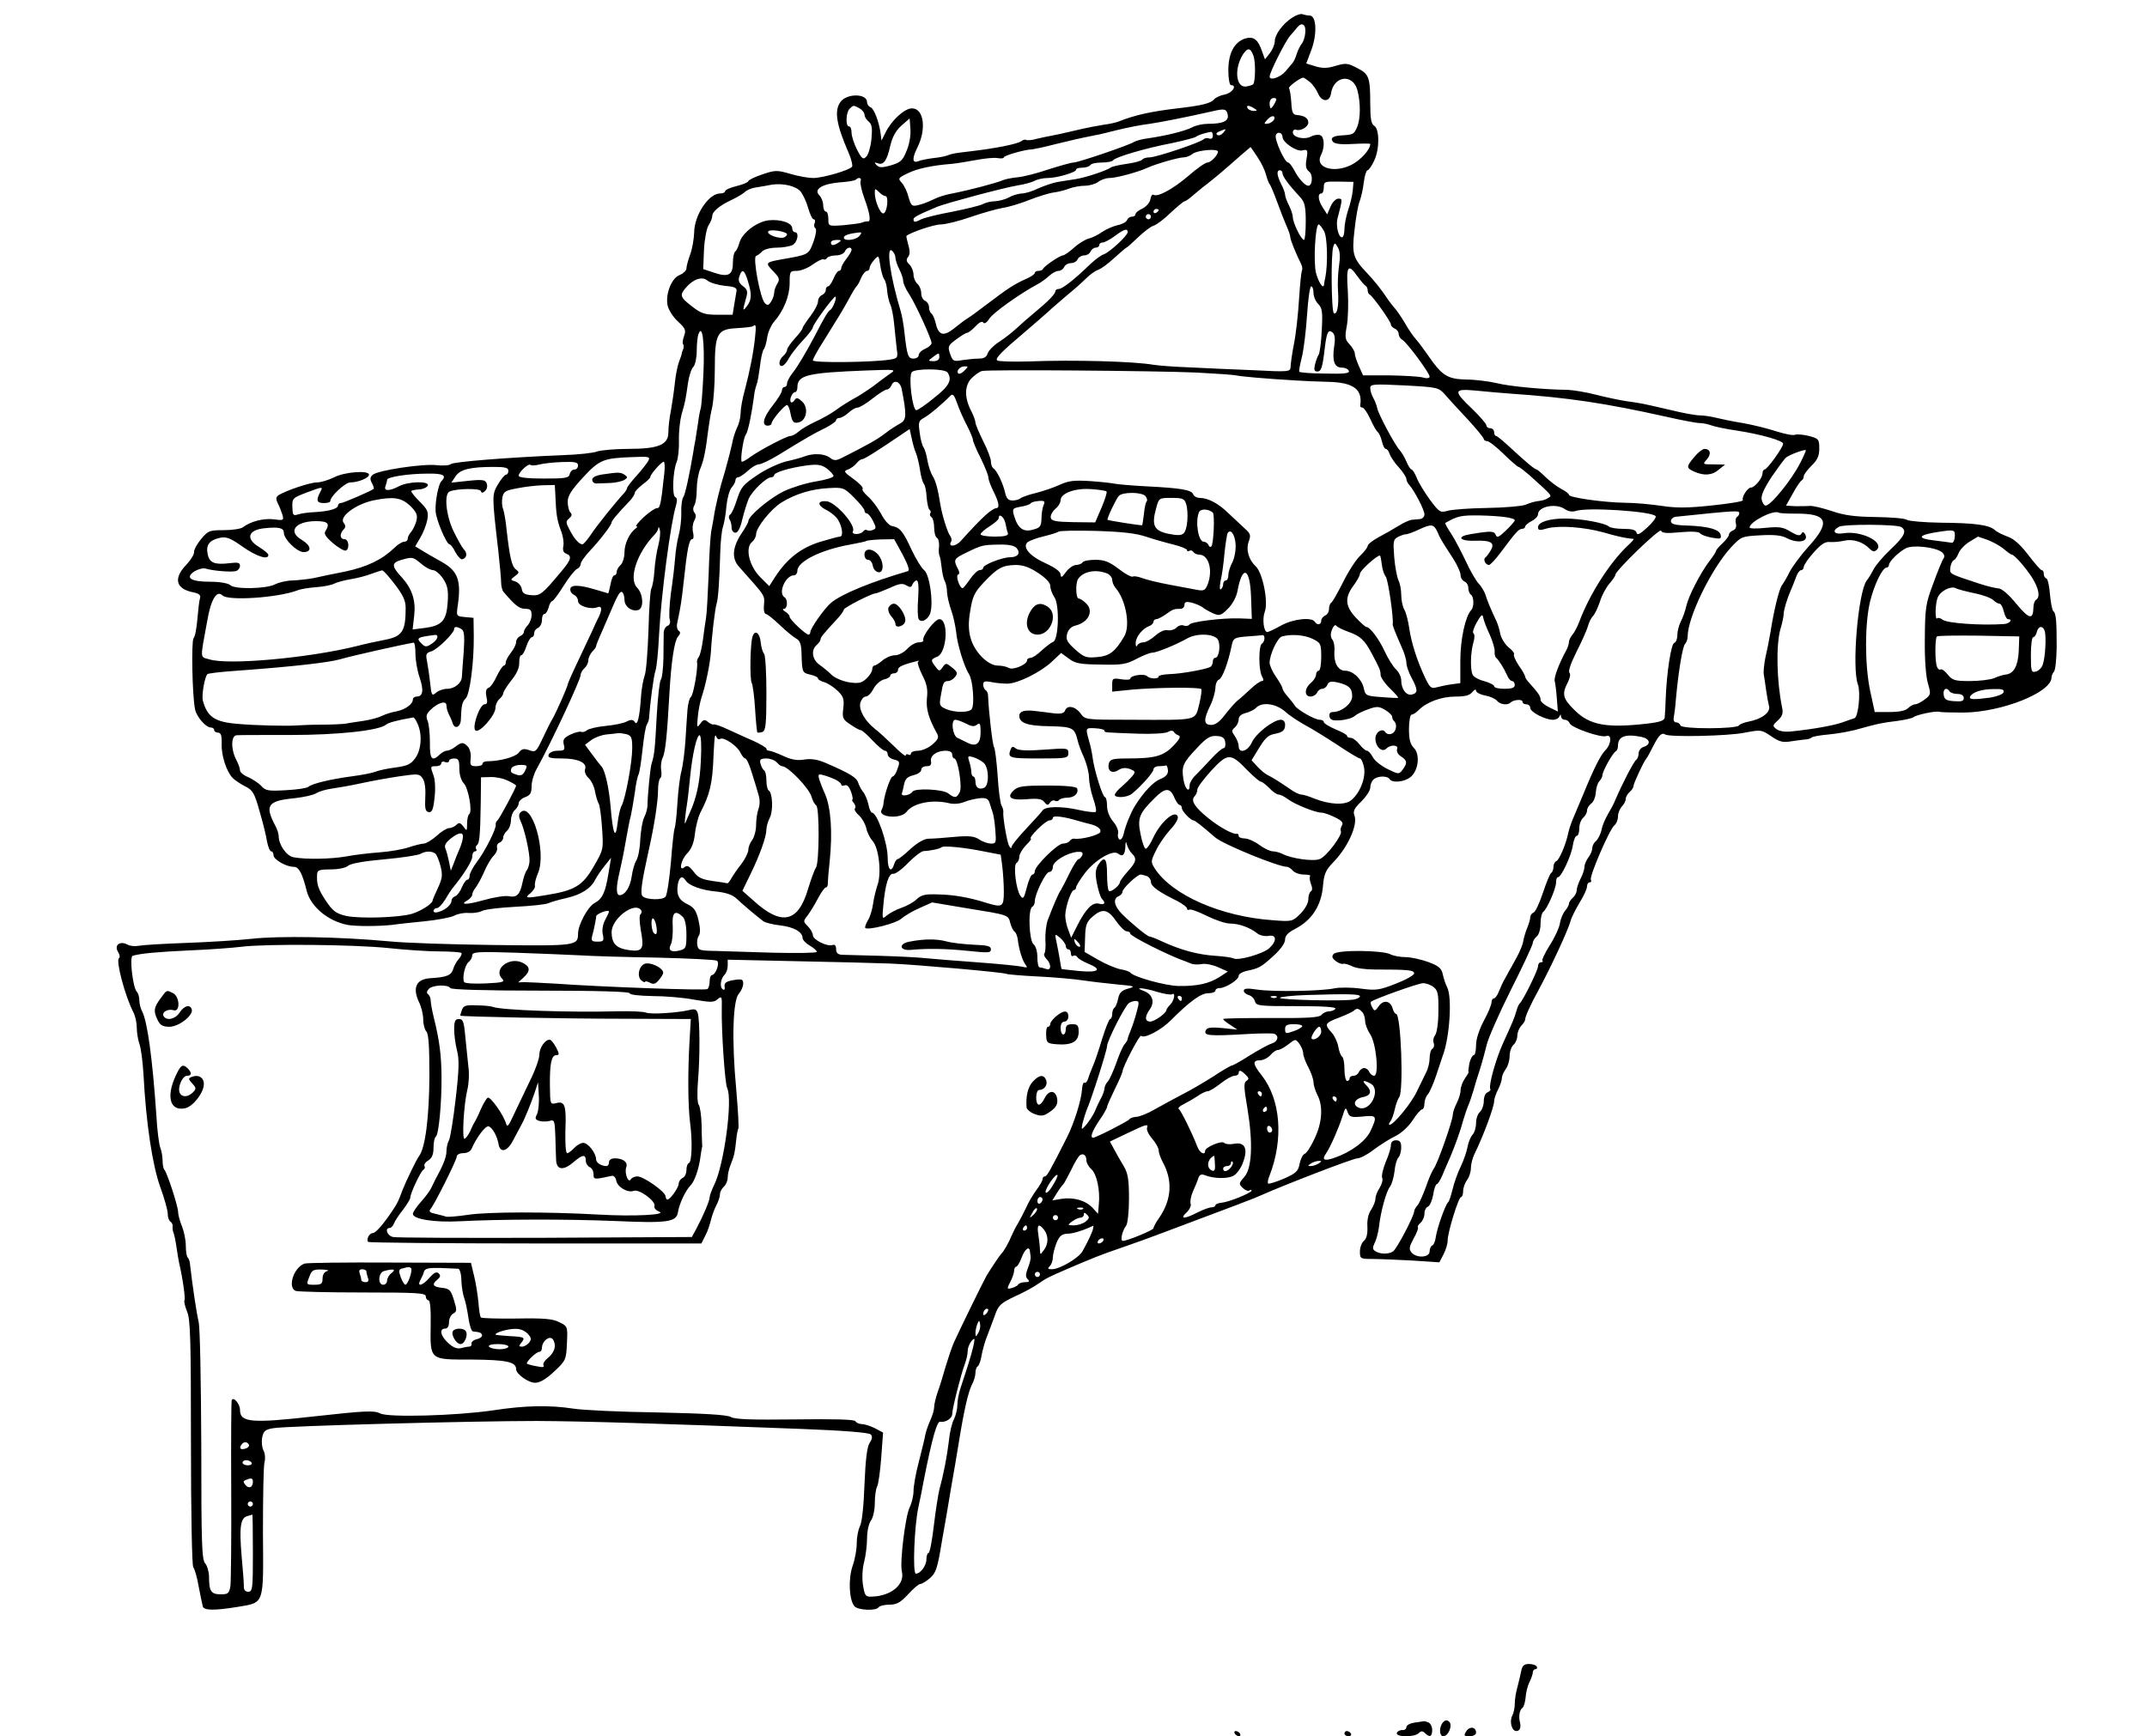
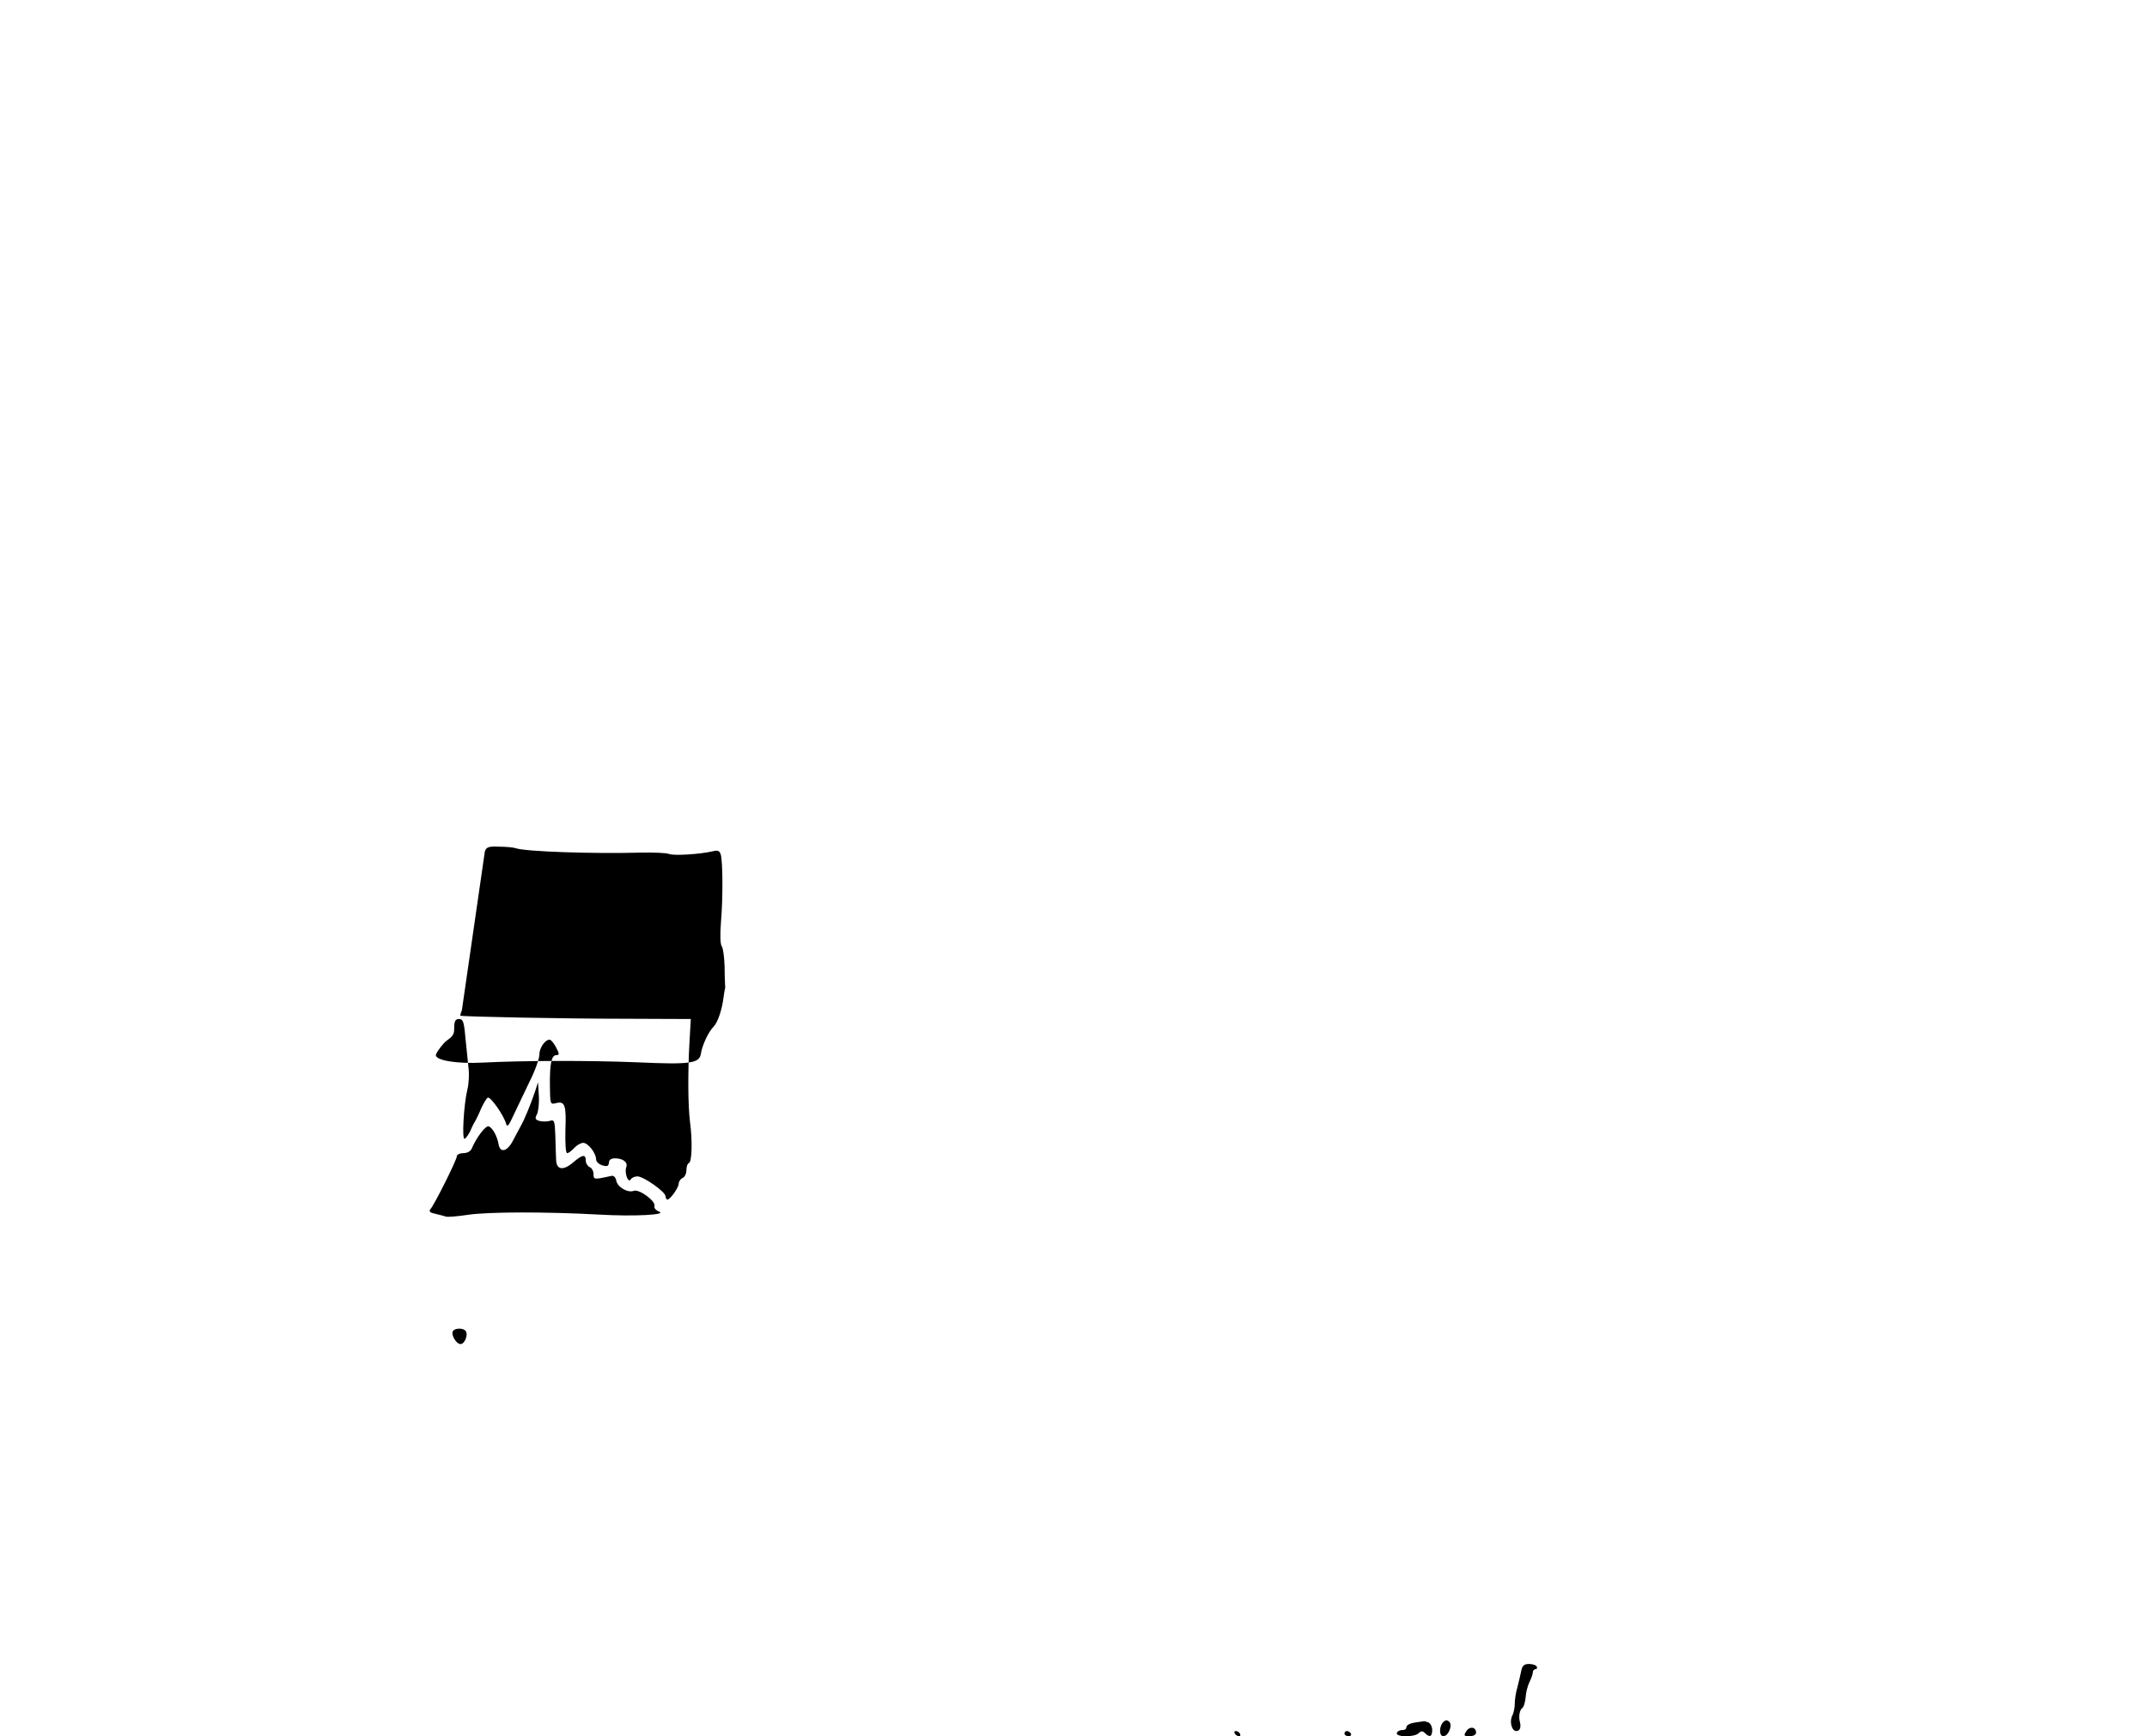
<svg xmlns="http://www.w3.org/2000/svg" version="1.0" width="1109.333" height="897.333" viewBox="0 0 832 673">
-   <path d="M500.8 6.8c-3.7 2.4-6.8 6.6-6.8 9.2 0 1.2-.9 3.3-1.9 4.6l-1.9 2.4-1.1-3c-1.6-4.8-3.4-6.1-6.8-5-4.1 1.5-6.3 5.7-6.3 12.4 0 3.1.5 5.6 1 5.6 2.5 0 .7 2.9-2.2 3.6-1.8.3-3.7 1.2-4.3 1.9-1.2 1.5-4.6 2.4-14.2 3.5-10.2 1.2-16.6 2.6-22.8 5.1-1.1.4-3.6 1-5.5 1.2-1.9.3-6.9 1.2-11 2.2-4.1 1-8.4 1.9-9.5 2.1-1.1.2-3.7.7-5.7 1.2-2 .6-3.9.7-4.2.4-.3-.2-1.1 0-1.8.5-1.4 1.1-9.9 2.8-19.3 3.9-6.8.8-7.4.9-9.5 1.7-.8.3-3.3.8-5.5 1-2.2.3-4.8.8-5.7 1.2-2.3.9-2.4-1.1-.3-5.3C359.1 50 358 42 353.4 42c-2.9 0-8 4.7-10.3 9.5l-1.5 3-.3-2.5c-.6-4.7-2.6-9.9-3.9-10.4-.8-.3-1.4-1.2-1.4-2 0-3.4-7.8-3.5-10.3-.1-2.5 3.4-1.6 8.8 3.1 19.6 1.1 2.5 1.7 5 1.4 5.5-1 1.4-11.4 4.4-15.1 4.4-1.8 0-5.8-.7-8.8-1.6-5.2-1.5-5.9-1.5-10.9.2-3 1-5.4 2.2-5.4 2.6 0 .4-2 1.3-4.5 1.9-2.5.6-4.5 1.5-4.5 2s-.9.9-2 .9c-4.4 0-10 8.5-10 15.2-.1 2.4-.7 6.1-1.5 8.3-.8 2.2-1.5 4.7-1.5 5.6 0 .8-1.2 1.9-2.6 2.5-3.1 1.1-5.6 7.3-4.7 11.8.4 1.7 2.1 4.5 4 6.2 2.9 2.7 3.2 3.4 2.4 5.6-.5 1.4-.7 2.8-.4 3.2.3.3.3 1.1.1 1.8-.3.7-.6 1.5-.6 1.8 0 .3-.5 1.8-1.1 3.3-.6 1.6-1.3 5.3-1.6 8.3-.3 2.9-1 7.7-1.5 10.5-.6 2.9-1 6.7-1 8.5 0 4.8-3.8 6.4-15.6 6.4-5.1 0-10.5.5-12 1-1.5.6-7.2 1.2-12.8 1.4-21.8.9-43 2.6-43.9 3.5-.5.5-3 .7-5.6.4-5.3-.6-22.6 2-24.6 3.7-1.1.9-1.2 1.7-.4 3.2.6 1.1.9 2.1.7 2.3-.7.7-11.8 5.5-12.7 5.5-.6 0-1.1.4-1.1.9 0 1.3-3.5 2.3-8.9 2.6-2.5.1-5.5.5-6.6.9-1.9.6-2.1.3-2.2-2.8-.1-3.4.1-3.6 5.3-5.6 6.7-2.5 6.7-2.5 5.4-.1-1.6 3.1-1.2 4.1 1.5 4.1 1.4 0 2.5-.3 2.5-.8 0-1.8 5.8-7.2 7.7-7.2 3 0 7.3-1.7 7.3-3 0-1.8-9.4-1.1-13.5 1-2.2 1.1-5.2 2-6.7 2-2.7 0-11.8 3.1-14.8 4.9-1.1.8-1.2 1.4-.3 3.3.7 1.3 1.4 3.3 1.8 4.5.5 2 .3 2.1-3.4 1.6-3.9-.5-9 .8-12 3.1-.8.6-4.1 1.1-7.4 1.1-5.5 0-6.1.2-8.8 3.5-1.6 1.9-2.8 4.2-2.7 5 .1.8-1.2 3-3 4.9-5.1 5.3-4.1 9.4 2.7 10.7 2.3.5 3 1.1 2.6 2.3-.3.9-.7 4.5-1 8-.3 3.5-.9 6.9-1.5 7.5-.9 1.2-.5 22.6.6 27.6.6 2.9 4.2 7 6.1 7 .7 0 1.3.4 1.3 1 0 .5.7 1 1.5 1 1.1 0 1.5 1.1 1.4 4.2-.2 4.6 1.9 11 4.3 13.4.8.8 3 2.3 4.8 3.2 3 1.5 3.6 2.6 5.6 9.7 1.3 4.4 2.6 9.7 2.9 11.8.4 2 1.1 3.7 1.6 3.7s.9.7.9 1.5c0 1.7 4.9 4.5 7.8 4.5 2 0 3.3 2.3 5.1 9.5 1.6 6 8.2 11.5 15.7 13 3.2.6 12.1.6 17.4 0 1.9-.3 7.6-.9 12.6-1.4 5-.5 10.2-1.5 11.5-2.2 1.3-.7 3.8-1.2 5.6-1 1.7.1 4-.2 5.1-.8 1.1-.6 6.9-1.3 12.8-1.6 6-.3 11.8-.9 12.9-1.4 1.1-.5 4.3-1.4 7-2 5.7-1.3 9.5-3.7 11.2-7.2.7-1.3 2.3-3.7 3.7-5.4l2.4-3-1 6c-1.2 7.4-2.3 9.9-5.5 11.6-2.5 1.4-6.3 8.4-6.3 11.8 0 4.7-.8 4.8-32.7 4.4-16.4-.2-34.5-.8-40.3-1.4-19.4-1.8-43.1-2.2-53.5-1-5.5.6-17 1.3-25.5 1.6-8.5.3-16.7.8-18.2 1.1-1.5.3-3.5.1-4.5-.5-2.9-1.5-5.1.3-3.6 2.8.7 1.1.9 2.2.4 2.5-1.3.9 2.3 14.5 5.5 20.8.8 1.4 1.4 4.2 1.4 6.1 0 2 .5 4.8 1 6.3.6 1.4 1.3 6.8 1.6 11.8 1 19.1 3.5 35.4 6.5 43.7 1.6 4.4 2.9 9 2.9 10.4 0 1.3.5 2.7 1 3 .6.4 1 1.2.9 1.8-.1.7 0 1.9.4 2.7.3.8.8 3.3 1.1 5.5.3 2.2.8 4.9 1 6 1.4 5.8 2.5 13.9 2.1 14.5-.3.4.2 2.4 1 4.4 1.3 3 1.5 11.2 1.5 50.9 0 27.5.4 47.7.9 48.2.5.6 1.5 3.9 2.1 7.5.7 3.6 1.4 7.1 1.6 7.7.4 1.6 4.7 1.6 13.3.2 10.7-1.8 10.2-.4 10-28.8 0-13.5.2-25.8.6-27.3.4-1.4.2-3.5-.4-4.6-.6-1.1-.8-3.4-.5-5 .5-2.5 1.2-3.1 4.3-3.6 4.8-.9 77.5-2.8 102.1-2.8 18.7.1 47.9 1 102.9 3.1 15.8.6 25.8 1.4 26.5 2.1.7.7.7 1.7-.4 3.3-1 1.5-1.6 6.5-2 16.2-.3 8.4-1 14.9-1.8 16.2-.6 1.2-1.2 4.1-1.2 6.5 0 2.4-.7 6.3-1.6 8.8-1.7 4.9-1.4 13.1.7 15.6 1.3 1.6 8.5 1.9 9.4.4.3-.5 2.2-1 4.2-1 2.8 0 4.2-.8 7.2-4 2-2.2 4.1-4 4.7-4 .6 0 2.3-1 3.8-2.3 2.3-2 2.9-3.8 4.6-14.2 1.2-6.6 2.8-16.1 3.6-21 .9-5 2.2-12.6 2.9-17 2.1-13.1 3.7-19.8 5.1-22.7.8-1.4 1.4-3.5 1.4-4.6 0-1.2.4-2.3.9-2.6.5-.3 1.2-2.3 1.5-4.3.4-2.1 1.3-5.4 2.1-7.3.7-1.9 2.1-5.5 3-8 1.4-4.1 2.2-4.8 7.8-7.5 3.4-1.5 7.6-3.8 9.2-5 2.9-2 3.8-2.5 11.5-5.8 9.6-4.1 12.2-5.2 21-8.2 5.2-1.8 12.4-4.4 16-5.8 29.3-11 34.9-13.1 37.5-14.3 9.9-4.4 35.9-14.4 37.5-14.4 1.1 0 4-1.5 6.4-3.4 2.4-1.8 6.2-4.2 8.3-5.2 2.3-1.1 5-3.6 6.7-6.1 1.5-2.4 3.2-4.3 3.7-4.3s.9-1 .9-2.2c0-1.2.6-2.9 1.4-3.7.7-.9 2.1-4.1 3.1-7.1s2.1-6.4 2.5-7.5c2.8-7.1 3.8-23.1 1.8-26.8-.6-1.2-1.4-3.5-1.7-5.1-.5-2.3-1.6-3.2-5.6-4.7-2.8-1-6.7-1.9-8.8-1.9-2.1 0-4.8-.5-5.9-1.1-3.1-1.6-20.7-1.8-22-.1-.8.9-.6 1.6.8 2.7 1 .8 2.4 1.3 2.9 1.1.6-.2 2.2.3 3.6 1s5.2 1.2 8.5 1.2c13 0 15.4.2 15.4 1.5 0 .7-3.2 2.5-7.1 4-6.4 2.5-7.6 2.7-13.6 1.9-3.7-.5-8.3-.5-10.2-.1-5.1 1.1-23.6 1.4-29.8.5-3.9-.6-5.3-.5-5.3.4 0 .7.9 1.4 1.9 1.7 1.1.3 2.1 1.3 2.4 2.4.5 1.8 1.6 1.9 16.2 1.9 10.1 0 15.4.3 15 1-.3.5-1.4 1-2.4 1s-2.4.6-3 1.4c-.9 1-5.1 1.3-19.6 1.2-10.2 0-18.5.1-18.5.4 0 .3 1.2 1.3 2.8 2.3l2.7 1.8-5.7-.6c-3.7-.4-5.8-.2-6.3.5-1.5 2.5.4 2.7 16 1.8 5-.3 9.6-.3 10.3-.1 2 .8 1.4 3.1-1 3.8-1.3.4-5.1 2.5-8.5 4.6-3.4 2.2-6.5 3.9-6.9 3.9-.4 0-3.7 1.9-7.3 4.3-3.6 2.3-9.1 5.5-12.1 7-3 1.6-7.7 4.1-10.5 5.7-2.7 1.6-6 2.9-7.2 2.9-1.2.1-2.4.5-2.7 1-.6.8-12.9 7.1-14 7.1-1.3 0-.4-2.5 2.4-6.7 1.7-2.4 3-4.8 3-5.2 0-.5 1.4-3.6 3-6.9 1.7-3.4 3-6.5 3-6.9 0-1.6 6.6-14.3 7.2-13.8 1.2 1.2 7.6-2.1 11.4-5.9 7.6-7.6 11.8-10.6 14.6-10.6 1.6 0 2.8-.5 2.8-1 0-.6.7-1 1.6-1 2.3 0 7.4-3.2 7.4-4.7 0-.7 1.2-1.5 2.8-1.9 5.2-1.1 5.7-1.4 10.5-5.7 2.9-2.6 4.7-5.1 4.7-6.5 0-1.5 1.1-2.7 3.8-4.1 6.6-3.4 10.3-9.1 10.9-16.9.4-4.4 1-5.9 3.9-8.9 5.7-5.8 9.6-14.5 8.3-18.1-.7-1.7-.1-2.9 2.6-5.5 1.9-1.9 3.5-4.3 3.5-5.4 0-1 .5-2.4 1.2-3.1 1.5-1.5 5.4-1.6 6.3-.2 1 1.6 5.8 1.1 8.1-.8 3.1-2.5 3.8-8.8 1.3-11.3-1.4-1.4-1.9-3.3-1.9-7.4 0-3 .5-5.5 1-5.5.6 0 1.8-.8 2.8-1.8 3.1-3.1 8.8-5.2 14.2-5.2 3.9 0 5.6-.5 6.6-1.8.8-.9 1.4-1.2 1.4-.5s1.6 1.5 3.5 1.9c1.9.3 3.9 1.2 4.6 2 1.2 1.5 4.1 1.9 5.3.7 1.1-1.1 4.6-1.4 4.6-.3 0 .6.7 1 1.5 1s1.5.6 1.5 1.4c0 1.6 5.8 4.6 8.8 4.6 1.1 0 2.3-.6 2.5-1.3.4-.9.6-.9.6 0 .1.7.7 1.3 1.5 1.3s1.6.6 1.9 1.4c.7 1.7 12.2 5.7 14.2 4.9 2.2-.8 1.9 3.2-.3 5.4-1.9 1.9-4.5 7-8.7 17.3-1.5 3.6-3.3 7.8-4 9.5-.7 1.6-1.5 4.1-1.8 5.5-.9 4.4-3.5 10.4-4.6 10.8-.6.2-1.1 1.2-1.1 2.2 0 1-.4 2.1-.9 2.4-.5.3-1.9 3.8-3.2 7.7-1.3 3.9-2.9 7.4-3.6 7.6-.7.3-1.3 1.1-1.3 1.8 0 .8-.5 2.6-1.2 4.2-.6 1.5-1.3 3.8-1.5 5.1-.2 1.3-1.3 4-2.4 6-1.1 2-2.4 4.5-3 5.4-.5 1-1.4 2.6-1.9 3.5-.6 1-1.5 3-2.1 4.5-.6 1.6-1.5 2.8-2 2.8s-.9.7-.9 1.5c0 .9-1.3 4.1-3 7.2-1.8 3.4-3 7.1-3 9.4 0 2.2-.4 3.9-.9 3.9s-1.3 1.5-1.7 3.2c-.3 1.8-.5 3.3-.3 3.3s-.4 1.1-1.4 2.5c-.9 1.3-1.7 3.4-1.7 4.6 0 1.2-.7 3.5-1.5 5-.8 1.6-1.5 3.6-1.5 4.4 0 2.3-6 19.3-7.4 21-.6.8-2 4-3 7-1.1 3-2.5 6.2-3.2 7.1-.8.8-1.4 2-1.4 2.5 0 1.7-6.8 14.7-8.2 15.5-1.7 1.1-4.9 1.1-6.8-.1-1.1-.7-1.2-1.3-.3-3.2.7-1.3 1.4-4.1 1.7-6.3.6-5.8 2.9-14 4.3-15.6.6-.8 1.4-3.4 1.7-5.8.2-2.4.9-4.8 1.5-5.4.6-.6 1.1-2.4 1.1-3.9 0-2.1-.5-2.8-2-2.8-1.3 0-2 .7-2 1.9 0 1.1-.9 4-2 6.5-1 2.5-1.7 5.3-1.4 6.1.4.8-.1 2.6-1 4-.9 1.3-1.6 3.2-1.6 4.2s-.8 2.9-1.7 4.3c-1 1.4-1.6 3.9-1.4 6.5.1 2.8-.3 4.6-1.4 5.5-.8.7-1.5 2.5-1.5 4.1 0 2.8.2 2.9 4.8 2.9 2.7 0 9.6.3 15.4.6l10.6.7 1.6-3.1c.9-1.7 1.6-4.1 1.6-5.4 0-3.1 4.2-16.8 5.2-16.8.4 0 .8-1 .8-2.3 0-1.3.7-3.2 1.5-4.3.8-1 1.5-3.1 1.5-4.6 0-1.4.6-3.9 1.4-5.5 3.3-6.7 7.6-18.2 7.6-20.4 0-.9.7-3 1.5-4.5.8-1.6 1.5-3.6 1.5-4.5 0-.8.7-2.4 1.5-3.5.8-1 1.5-3.3 1.5-5 0-1.7.7-3.7 1.5-4.4.8-.7 1.5-2.3 1.5-3.6 0-1.2.7-2.9 1.5-3.8.8-.8 1.5-1.8 1.5-2.3 0-1.2 2-5.7 5.3-11.7 4.8-8.9 11.2-22.7 12.3-26.5.3-1.4 2-4.6 3.5-7.2 1.6-2.5 2.9-5.4 2.9-6.3 0-.9.5-1.6 1.1-1.6.5 0 .7-.4.4-1-.7-1.2 7.2-19.5 9.1-21.1.8-.6 1.4-2.2 1.4-3.5 0-1.2.7-2.9 1.5-3.8.8-.8 1.5-2.1 1.5-2.9 0-.8.7-2 1.5-2.7.8-.7 1.5-1.7 1.5-2.3 0-1 4.1-9.8 5-10.7.3-.3 1.4-2.3 2.5-4.5 2.2-4.4 3.4-5.7 4.8-4.8 1.8 1.1 24.5.6 30.8-.7 6.3-1.2 6.5-1.2 10.3 1.4 3.2 2.2 4.5 2.5 8 1.9 2.2-.3 4.8-.7 5.6-.7.8-.1 1.7-.4 2-.7.3-.4 3.2-.9 6.5-1.2 3.3-.3 8.7-1.2 12-2.2 7.2-2 8.5-2.3 15-3.1 2.8-.4 5.5-1 6-1.4 1.2-1 8.6-2.5 10-2.1.6.2 4.8.3 9.3.3 14.8-.1 34.2-7.8 34.2-13.6 0-.6.4-1.6.9-2.2.6-.5 1-4.7 1.1-9.4 0-10.2-.2-13.3-1.3-14.1-.4-.3-1-3.2-1.3-6.5-.2-3.2-.9-6.1-1.4-6.2-.6-.2-1-1-1-1.8s-.3-1.4-.8-1.4c-.4 0-2.7-2.6-5.2-5.9-3-3.9-5.6-6.3-8-7.1-1.9-.7-4.2-1.8-5-2.6-2.3-2-8.1-2.7-21-2.8-6.3-.1-12.2-.6-13-1.1-.8-.6-6.2-1-12-1.1-8-.1-12.2-.6-17.1-2.3-3.6-1.2-7.4-2.1-8.5-2-1 .1-3.6.1-5.6.1l-3.7-.2 2.7-4.8c1.4-2.6 3-4.9 3.4-5 .4-.2.8-.9.8-1.6 0-.7 1.4-2.5 3-4.1 2.3-2.2 3-3.8 3-6.6 0-3.6-.2-3.9-3.9-4.9-2.1-.5-4.5-.8-5.4-.5-.8.4-4.1-.3-7.3-1.3-3.3-1.1-9-2.5-12.9-3.2-3.8-.6-8.6-1.6-10.6-2.1s-4.8-.9-6.2-.9c-1.5 0-6.6-.9-11.4-2.1-11.2-2.6-11.2-2.6-17-3.4-2.6-.4-7.9-1.5-11.8-2.5-3.8-1-8.8-1.8-11-1.9-9-.1-22.3-1.3-27.5-2.6-3-.7-8.4-1.4-12-1.4-7.2-.2-9.3-1.6-14.7-9.5-1.6-2.3-3.6-5-4.6-6.1-1-1.1-3-4-4.4-6.5-1.5-2.5-3.3-5.1-4.1-5.9-.7-.8-2.1-2.6-3-4-1.8-2.7-4.7-6.4-7.2-9-5.7-6-6.2-7.5-5.1-16.9.5-4.8 1.4-9.9 2-11.2.5-1.4 1.3-4.6 1.6-7.3.3-2.6 1-4.7 1.4-4.7.5 0 1.7-1.7 2.6-3.7 2.2-4.5 2.1-12.4 0-13.6-1.1-.6-1.5-2.7-1.5-8.5 0-10.3-.5-11.6-5.2-13.9-3.5-1.9-4.4-1.9-8.2-.8-3.2 1-5.1 1-7.8.2l-3.6-1.1 2.1-5.6c2.2-6.2 1.8-13-.8-13-.7 0-1.9-.2-2.7-.5-.7-.3-2.5.3-4 1.3zm5 6c-.1 1.5-.7 3.4-1.4 4.2-.6.8-1.5 2.6-1.9 3.9-.4 1.4-1.1 2.9-1.6 3.5-.5.6-1.7 2-2.7 3.2-2 2.4-6.2 3.8-6.2 2.1 0-1.6 6.1-13.8 8-15.9.8-.9 2.1-2.4 2.8-3.3 1.8-2.1 3.4-.9 3 2.3zm-20 9c.8 2.5.7 10-.2 10.9-.2.2-1.3.6-2.5.8-4.1.8-5-6.6-1.5-12.3 1.9-2.9 3-2.8 4.2.6zm21.8 10c1.1.9 2.6 3 3.2 4.5 1.5 3.4 4.5 3.3 5-.1 1-6.8 8.4-7.8 10.2-1.3 1.3 4.8 1.3 11.4-.2 14.6-1.2 2.6-1.4 2.7-6.1 3-3.4.2-4.4 1.2-3 2.6.7.7 3.7 1 7.7.7 3.6-.2 6.6-.2 6.6 0 0 2.2-3.8 6.4-7.5 8.2-6.9 3.3-14.1.9-11.6-3.9 1.5-2.8 1.4-7.1-.3-7.7-.8-.3-2.4-.1-3.5.5-2.6 1.4-7.1.4-7.1-1.6 0-.8.6-1.3 1.3-1 1.7.6 4.7-1.1 4.7-2.8 0-1.7-1.6-2.7-4.3-2.9-1.7-.1-2.1-.9-2.3-5-.2-2.7-.6-5.1-.9-5.4-.4-.5 4.2-4 5.5-4.1.3 0 1.4.7 2.6 1.7zM494 40c-.6 1.1-1.3 2-1.5 2-.3 0-.5-.9-.5-2s.7-2 1.5-2c1.3 0 1.4.4.5 2zm-160.9 2c1 .6 1.9 1.7 1.9 2.4 0 .8.7 2 1.6 2.7 1.3 1.1 1.5 2.5 1.1 6.8-.3 3-1.2 6.1-2 6.8-1.2 1.3-1.7.9-3.6-2.7-1.1-2.2-2.1-5.2-2.1-6.5 0-1.4-.4-2.5-1-2.5-1.4 0-1.2-5.4.2-6.8 1.5-1.5 1.5-1.5 3.9-.2zM486 42c1.3.8 1.3 1-.2 1-.9 0-2-.5-2.3-1-.8-1.3.5-1.3 2.5 0zm-10.2 2.7c.3 2.3-2 3.3-7.8 3.3-1.9 0-4.7.6-6.1 1.4-2.8 1.4-9.5 3.1-16.9 4.2-2.5.3-4.9 1-5.5 1.4-1.5 1.1-21.6 8-23.5 8-.8 0-5.1 1.2-9.5 2.6-4.4 1.5-9.8 2.9-12 3.1-2.2.2-4.9.7-6 1.2-2.3 1-12.8 3.8-19.5 5.1-2.5.4-5.8 1.5-7.5 2.4-1.6.8-4.2 1.8-5.7 2.1-2.4.6-2.7.3-3.7-3-.5-2.1-1.7-4.6-2.6-5.6-1.6-1.7-1.5-1.9 2.2-3.7 3.6-1.8 9.4-3.1 17.3-3.7 1.9-.2 6.2-.9 9.4-1.5 3.3-.6 7-1 8.3-.7 1.3.2 2.3.1 2.3-.3 0-.7 8.3-3.1 11-3.1.8-.1 4.7-.9 8.5-1.9 6.1-1.5 9.4-2.3 16.5-3.7.8-.1 4.4-1 8-1.9 3.6-.9 9.2-2 12.5-2.4 5.3-.8 13.8-2.5 24.5-4.9 4.6-1.1 5.4-.9 5.8 1.6zm18 1.5c-.3.7-1.3 1.5-2.4 1.7-1.6.3-1.7.1-.5-1.3 1.6-1.9 3.4-2.1 2.9-.4zM351.3 58.5c-1.5 3.8-2.4 4.5-6.1 5.6-3.5 1-4.5.9-5.5-.1s-.9-1.2.5-.7c2.2.8 3.5-1 4.8-6.8.8-3.4 2.1-5.8 4.3-7.8l3.2-2.8.3 4.1c.2 2.4-.4 6-1.5 8.5zm122.7-7c-.7.8-1.7 1.2-2.3.8-.6-.4-.3-.9.9-1.4 2.7-1.1 2.8-1.1 1.4.6zm-4 1.1c0 1-.6 1.4-1.4 1.1-.7-.3-1.7-.2-2.2.3-1.4 1.3-18.3 7-20.9 7-1.3 0-2.6.4-2.9.9-.4.5-3 1.2-5.9 1.6-2.8.4-5.6 1-6.2 1.4-1.6 1.2-9.7 3.9-13.5 4.5-1.9.3-5.1.8-7 1.1-1.9.3-5.3 1.5-7.6 2.5-2.2 1.1-5.1 2-6.5 2-1.3.1-3.5.7-4.9 1.5-1.4.8-3.8 1.4-5.3 1.5-1.6 0-3.7.5-4.8 1.1-1.1.6-6.5 1.9-12 3-5.6 1-10.9 2.4-11.9 2.9-2.3 1.2-3 1.3-3 0 0-.8 1.9-1.8 9.3-4.9 3.9-1.5 25.1-7.2 30.9-8.2 2.6-.4 5.6-1.2 6.7-1.8 1.1-.6 3.4-1.1 5.1-1.1 3.6 0 11-2.2 11-3.2 0-.5 1.1-.8 2.4-.8 1.4 0 2.8-.5 3.1-1 .3-.6 2.4-1 4.5-1s4.1-.4 4.4-.9c.8-1.2 12.6-4.7 22.6-6.6 4.7-1 9-2.1 9.5-2.5.9-.7 3.4-1.5 5.8-1.9.4 0 .7.6.7 1.5zm27 .5c0 2.1 5.5 5.8 7.7 5.2 2-.5 2.2-.2 1.6 3.3-.5 2.8-.2 4 1 4.9 1.6 1.2 1.3 5.5-.3 5.5-1.3 0-3.9-2.9-5.5-6.1-.9-1.6-1.9-2.9-2.3-2.9-1.4 0-5.4-9-4.8-10.6.6-1.6 2.6-1 2.6.7zm-9.7 7.8c1.5 2.2 2.9 5.2 3.3 6.8.4 1.5 1 3.3 1.5 3.8.4.6 1.7 3.7 2.9 7s2.8 7.4 3.6 9.2c.8 1.7 1.4 3.6 1.4 4.2 0 1 2.3 6.7 4.2 10.4.5 1 .6 2.2.3 2.6-.2.5-.7 4.9-1 9.7-.5 8-1.3 15-2.2 19.4-.6 3.1-1.1 6.6-1.2 8.4-.1 1.7-.9 1.8-14.3 1.1-7.9-.3-19-.8-24.8-1.1-5.8-.2-12.1-.7-14-1-7.3-1.3-30.8-2-48.2-1.3-6.4.2-12 0-12.4-.4-.8-.8 1.5-3.2 11.2-11.4 2.7-2.3 6.5-5.6 8.4-7.3 1.9-1.8 5.5-4.8 7.9-6.9 2.5-2 5.6-4.8 7-6.2 1.5-1.5 3.5-2.9 4.6-3.3 1.1-.3 3.9-2.4 6.3-4.6 2.4-2.2 4.5-4 4.7-4 .2 0 2.2-1.8 4.4-3.9 2.3-2.2 5-4.3 6.1-4.6 1.2-.4 4.2-2.6 6.7-5.1 2.6-2.4 5-4.4 5.4-4.4.3 0 1.7-.9 3-2.1 1.3-1.1 3.9-3.3 5.8-4.7 3.5-2.8 5.6-4.5 12.6-10.7 2.2-1.9 4.1-3.5 4.1-3.5.1 0 1.3 1.8 2.7 3.9zM472 58.8c-.1 1.4-2.8 4.2-4.1 4.2-.8 0-4.1 2.3-7.4 5.2-6.1 5.2-11.9 8.3-13.5 7.3-.5-.3-1 .5-1.2 1.7-.2 1.3-1.5 2.8-3 3.6-1.6.7-2.8 1.7-2.8 2.3 0 .5-.6.9-1.4.9-.8 0-1.6.6-1.9 1.4-.3.7-2 1.6-3.7 1.9-1.7.4-4.4 1.6-5.9 2.6-1.5 1.1-3.9 2.3-5.3 2.6-1.4.4-4 2-5.7 3.6-1.8 1.6-3.7 2.9-4.2 2.9-1.1 0-7.2 4.1-7.7 5.2-.2.5-1 .8-1.8.8s-1.4.4-1.4.8-1.2 1.3-2.7 2c-5.2 2.3-7.5 3.8-16.2 10.4-4.5 3.4-5.3 4-7.3 5.3-.9.5-3.2 2.3-5.2 3.9-4.1 3.2-6 2.6-7.1-2.5-.4-1.6-1.1-3.1-1.6-3.4-.5-.4-.9-1.4-.9-2.5 0-1-.7-2-1.5-2.4-.8-.3-1.5-1.6-1.5-2.9 0-1.4-.7-3-1.5-3.7-.8-.7-1.5-2.3-1.5-3.6 0-1.2-.7-3-1.6-3.9-1.2-1.1-1.3-1.9-.5-2.9.7-.8.8-2.3.1-4.6-.5-1.9-.9-3.5-.7-3.6C353.1 90 362 87 364.5 87c1.9 0 7.1-1.3 11.7-2.9 4.6-1.6 10.1-3.1 12.3-3.5 2.2-.3 6.9-1.7 10.4-3.1 3.6-1.4 7.8-2.7 9.5-2.9 1.7-.2 4.4-.9 5.9-1.5 1.6-.6 4.3-1.1 6.1-1.1 1.8 0 4.1-.7 5.2-1.5 1-.8 3-1.5 4.4-1.5 2.6 0 11-2.3 14.5-3.9 3.2-1.5 12.2-4.1 14.2-4.1 1 0 2.6-.6 3.5-1.4 1.9-1.4 9.8-2.1 9.8-.8zm25 8.4c0 1.2 2.5 4.6 7 9.4 1.6 1.8 2 3.6 2 9.3 0 3.9-.3 7.1-.7 7.1-1.1-.1-4.3-6.7-4.3-8.8 0-.9-.7-3-1.5-4.6-.8-1.5-1.5-3.4-1.5-4.1 0-.7-.7-2.6-1.5-4.1-1.7-3.4-1.9-5.4-.5-5.4.6 0 1 .6 1 1.2zm-163.5 3c-.3.7.4 3.8 1.5 6.8 2.1 5.7 2.6 9.1 1.3 8.8-.5 0-1.5.1-2.3.5-.8.3-4.1.7-7.2 1-5.8.4-5.8.4-5.8-2.5 0-1.5-.4-2.8-1-2.8-.5 0-1-1.1-1-2.4 0-1.4-.7-3.1-1.5-3.9-2.3-2.3 1-4.4 7.8-5 3.2-.2 6.1-.7 6.4-1.1 1.1-1.1 2.3-.6 1.8.6zM524.2 74c-.2 1.9-1 5.3-1.8 7.5-.7 2.2-1.4 5.5-1.4 7.2 0 1.8-.4 3.3-1 3.3-1.3 0-2.4-4.5-1.7-7.3 2-7.6 2-7.7.3-7.7-.9 0-2.3 1.4-3 3.1l-1.3 3-1.6-2.5c-1.9-2.8-2.2-5.6-.7-5.6.6 0 1-1.1 1-2.4 0-2.2.3-2.3 5.8-2.2l5.7.1-.3 3.5zm-213.9.3c.9 1.2 2.3 4.1 2.9 6.4.7 2.4 1.6 4.3 2.1 4.3s.7.7.4 1.5c-.4.8-.2 1.7.3 2 .5.3.2 2.6-.8 5.3-1.9 5-1.7 4.9-12.7 6.8-5.9 1.1-6 1.3-2.9 4.5 2.4 2.5 2.7 3.2 1.6 4.9-.7 1.1-1.2 2.7-1.2 3.5 0 .8-.5 2.4-1.2 3.4-.9 1.5-1.4 1.6-2.4.6-1.8-1.7-4.8-17.9-3.4-18.3.6-.2 1.7-1 2.4-1.8.8-.8 3.3-1.4 5.6-1.4s5-.5 6.1-1c2-1.1 2.7-5 .9-5-.5 0-1-.7-1-1.5 0-2.1-4.5-3.6-9.2-3.1-4.7.6-10.3 5-11.3 8.8-.4 1.5-1.1 3-1.6 3.3-.5.4-.9 2.4-.9 4.5 0 4.7-1.9 5.6-7.6 3.6l-3.9-1.3.3-7.4c.2-4.1 1-8.4 1.8-9.6.8-1.2 1.4-2.8 1.4-3.5 0-1.8 2.9-4.2 7.7-6.4 2.1-1 4.4-2.4 5.1-3.1.7-.7 2.7-1.5 4.5-1.7 1.8-.3 4.3-.7 5.7-1 4.5-.7 9.5.5 11.3 2.7zm32.8 1.7c1.4 0 .7 6.3-.7 6.7-1.2.4-3.4-4.7-3.4-7.9 0-1.8.1-1.8 1.6-.4.8.9 2 1.6 2.5 1.6zM449 81.4c0 .3-.4.8-1 1.1-.5.3-1 .1-1-.4 0-.6.5-1.1 1-1.1.6 0 1 .2 1 .4zm-3 2.6c0 .5-.4 1-1 1-.5 0-1-.5-1-1 0-.6.5-1 1-1 .6 0 1 .4 1 1zm67.1 5.6c1.3 2.4 1.5 12.6.5 17.9-.3 1.1-.5 2.4-.5 2.8-.2 2-2.1-.7-3.1-4.4-1.1-4-.3-18.9 1-18.9.4 0 1.3 1.2 2.1 2.6zm-208.2 1c.3.3-.1.9-.8 1.3-1.6 1-7.2-.9-6.4-2.2.5-.9 6.1-.2 7.2.9zM437 90c0 1.3-7 7.8-9.3 8.6-1 .3-3.3 2-5.1 3.7-6.3 6.1-10.9 9.7-12.3 9.7-.7 0-1.3.4-1.3.8 0 1.1-2.7 3.9-7.9 8.2-2.3 1.9-5.5 4.7-7.1 6.2-1.6 1.5-4.6 3.9-6.8 5.3s-4.2 3.5-4.5 4.6c-.4 1.3-1.4 1.9-3.4 1.9-1.5 0-4.4.3-6.4.6-3.4.6-3.7.4-4.7-2.4-1-2.9-.8-3.3 2.3-5.6 1.9-1.4 3.8-2.6 4.3-2.6.4 0 1.9-1.1 3.2-2.5 1.5-1.6 2.6-2.1 3-1.5.4.7 1.4.1 2.4-1.5 1.5-2.3 11.6-9.5 18.6-13.3 1.4-.7 3.4-2.2 4.6-3.3 1.1-1 2.7-1.9 3.6-1.9.9 0 1.8-.7 2.2-1.5.3-.8 1.5-1.5 2.6-1.5s2.3-.7 2.6-1.5c.4-.8 1.5-1.5 2.5-1.5 1.1 0 2.2-.7 2.5-1.5.4-.8 1.2-1.5 2-1.5s1.4-.5 1.4-1c0-.6.6-1 1.3-1 .7 0 2.8-1.1 4.7-2.5 3.6-2.7 5-3.1 5-1.5zm-104 1.5c-1.4 1.6-6 2.1-6 .6 0-.9 2.2-1.6 5.9-2 1.1-.1 1.1.2.1 1.4zm-8 2.5c-1.9 1.3-3 1.3-3 0 0-.6 1-1 2.3-1 1.8 0 1.9.2.7 1zm193.9 9c-.4 2.7-.6 7.1-.4 9.7.4 5.6-.3 9.5-1.6 8.7-1-.6-1.2-23.4-.2-25.9.5-1.5.7-1.5 1.8.5.8 1.4.9 3.8.4 7zM330 96.9c0 .4-.9 2-2 3.4s-2 3-2 3.6c0 .6-.4 1.1-.9 1.1s-1.4 1.3-2.1 3c-.7 1.6-1.6 3-2.1 3s-.9.6-.9 1.4c0 .8-.7 1.6-1.5 2-.8.3-1.5 1.4-1.5 2.4s-1.3 3.6-3 5.8c-1.6 2.1-3 4.2-3 4.6 0 .4-1.3 2.2-3 4-1.6 1.8-3 3.8-3 4.4 0 .6-.7 1.7-1.5 2.4-1.8 1.5-2 4.3-.2 3.8.6-.3 1.7-1.5 2.4-2.9.7-1.3 3-4.4 5.2-6.7 2.3-2.4 4.1-4.8 4.1-5.3 0-1.1 7.9-11.9 8.7-11.9.8 0-.9 4.5-1.9 5.1-1 .7-2 2.2-6.2 10.4-3.6 6.7-6.4 11.5-8.7 14.4-1 1.3-1.9 3-1.9 3.7 0 .8-.4 1.4-1 1.4-.5 0-1 .6-1 1.4 0 .7-1.6 3.3-3.5 5.7-3.7 4.6-4.5 7.9-2 7.9.8 0 1.5-.4 1.5-.9 0-1.2 5-7.1 6-7.1.4 0 1.1 1.6 1.4 3.6.6 2.9 1.1 3.5 2.8 3.2 3.3-.5 4.3-5.6 1.7-8.1-1.7-1.6-2.3-1.7-3-.6-.4.7-1.1 1.1-1.4.8-.8-.8.5-3.9 1.6-3.9.5 0 .9-.8.9-1.8 0-4.8 3.6-5.7 27-6.6 11-.4 11.4-.4 9 1.2-1.3.9-4.3 3.1-6.6 4.9-2.4 1.7-5.7 3.9-7.5 4.8-1.8 1-4.9 2.9-6.9 4.4-2 1.5-5.7 3.5-8.1 4.6-2.4 1.1-5.3 2.8-6.3 3.7-1.1 1-2.6 1.8-3.3 1.8-1.4 0-11.4 5.2-15.5 8.1-1.4 1.1-2.9 1.9-3.3 1.9-.8 0 .5-9.2 1.5-10.5.9-1.2 2.3-7.9 3.4-16.5.2-.8.5-2.2.8-3 .4-.8.9-4 1.3-7 .3-3 1-5.9 1.4-6.5.5-.5 1.1-2.6 1.4-4.7.3-2 1.5-4.7 2.6-6 3.8-4.3 6.1-10.1 6.1-15 0-4.6.1-4.8 2.8-4.8 1.5 0 4.3-1.1 6.2-2.5 1.8-1.3 3.7-2.2 4.1-2 .4.3 1 .1 1.4-.5.3-.5 1.9-1 3.5-1 1.5 0 3-.7 3.4-1.5.6-1.6 2.6-2.1 2.6-.6zm17 3c0 .9.7 2.9 1.5 4.5.8 1.5 1.5 3.6 1.5 4.5 0 .9 1 3.2 2.3 5.1 2.5 3.8 8.7 17.4 8.7 19 0 .6-1.1 1.6-2.5 2.2-1.4.6-2.5 1.7-2.5 2.5 0 .7-.9 1.3-2 1.3-2.1 0-2.5-1.1-3.5-10-.3-3-1-6.9-1.5-8.5-4-13.2-5.7-25.3-3.3-23.3.7.6 1.3 1.8 1.3 2.7zm-4.4 8.3c.6.7 1.1 2.8 1.2 4.7.2 1.8.7 4.1 1.2 5.1s1.2 4.4 1.5 7.6c.3 3.3.8 7.6 1 9.6.5 3.5.4 3.7-2.7 4.2-7.1 1.1-29.8 1.3-29.8.3 0-.6 1.9-4 4.2-7.6 6.6-10.6 7.1-11.4 9.7-16.1 1.3-2.5 2.7-4.7 3-5 .4-.3 1.2-1.7 1.8-3.3.7-1.5 1.7-2.7 2.3-2.7.5 0 1-.5 1-1.2 0-.6.8-2 1.8-3.1 1.7-1.9 1.7-1.8 2.3 2.1.3 2.2 1 4.6 1.5 5.4zm183.5-1c1.3 1.8 2.7 3.4 3.1 3.6.4.2.8 1 .8 1.7s.3 1.5.8 1.7c1.1.5 8.2 10.4 8.2 11.6 0 .5.7 1.2 1.5 1.6.8.3 1.5 1.2 1.5 2s.6 1.9 1.4 2.3c1.8 1 10.6 12.9 10.6 14.3 0 .6-1.1.8-2.7.3-1.6-.4-7.4-.7-13-.8h-10.1l-1.6-3.6c-.9-2-1.6-4.2-1.6-4.9 0-.8-.9-2.3-2-3.5-1.8-1.9-1.9-2.8-1.1-7.1.5-2.7.7-8.8.4-13.7-.7-9.7.1-10.8 3.8-5.5zm-236.3 1.7c1.6 5.1 1.5 7.3-.3 9.7-1.7 2.3-1.8 1.9-.5-2.6.9-3 .7-3.7-1.1-5.1-1.5-1.1-1.9-2.2-1.4-3.7 1-3.2 2-2.7 3.3 1.7zm-8.9 1.9c3.8.3 4.8.8 4.5 2.1-.1.9-.6 3.3-.9 5.3l-.6 3.8h-5.8c-4.9 0-6.3-.4-9.9-3.2-4.7-3.6-4.9-4.4-2.4-7.3 2.9-3.4 6.4-4.5 8.4-2.7 1 .8 4 1.7 6.7 2zm228.1 2.7c0 1.4.8 3.3 1.8 4.3 1.6 1.6 1.8 3.1 1.4 10.3-.2 4.6-.8 8.8-1.2 9.4-.4.5-1 2.2-1.4 3.7-.5 2.1-.3 2.8.9 2.8 1.5 0 2-1.5 2.9-9.3.7-5.9 1.4-7.2 3-5.8.9.8 1.1 2.5.6 5.4-.8 5.7.1 8.2 3 8.2 1.3 0 2.5.6 2.7 1.3.4.9-1.8 1.2-9.2 1-5.3 0-9.8-.4-10-.7-.2-.4.3-2.9 1-5.7.7-2.8 1.6-10.1 2-16.3.4-6.1 1.1-11.1 1.6-11.1s.9 1.1.9 2.5zm-216.4 17.2c-.6 5.9-2 13-4 20.6-.9 3.2-1.6 7.1-1.6 8.8 0 1.6-.6 4.2-1.4 5.7-.7 1.5-1.6 4.3-1.9 6.2-.4 1.9-1.6 6.6-2.7 10.5-2.1 6.7-3.8 13.8-4.4 18-.2 1.1-.6 3.6-1 5.5-.3 1.9-.8 9.6-1 17-.3 7.4-.7 14.8-1 16.5-.3 1.6-.8 5.5-1.2 8.5-.4 3-1.1 6-1.6 6.6-.5.7-.8 1.6-.7 2 .5 2-1.4 13-2.4 13.6-.5.3-1.1 2.6-1.3 5-.2 2.3-.5 7.8-.8 12.1-.3 4.3-1 9.5-1.5 11.5-.6 2-1.3 7.7-1.6 12.6-.3 4.9-.8 9.3-1.1 9.7-.2.4-.9 6.2-1.4 13-.6 6.7-1.5 12.8-2.1 13.5-1.2 1.4-7.5 1.2-8.9-.2-1-1-.3-5.6 2.3-17.4 2.2-9.7 3.7-19.2 3.7-23.8 0-2.2.4-4.3.9-4.6.4-.3.6-1.7.3-3.1-.2-1.5 0-3.6.6-4.8 1-2 1.7-8.3 2.6-24.7.7-12.4 1.9-20.5 3.3-22.2 1-1.1 1.1-1.8.3-2.3-.6-.4-.9-1.8-.5-3.3 1.4-6.6 1.6-8.2 2.5-16.2 1.3-12.3 2.1-16 3.2-16 .6 0 .7-1.1.4-2.5-.4-1.4-.2-3.5.4-4.6.8-1.4.8-2.4.1-3.2-.6-.8-.6-1.8-.1-2.7.6-.8 1-3.7 1-6.3 0-2.6.6-6.3 1.4-8.1 1.4-3.3 2.1-7.2 3.1-15.3.3-2.3.9-6.1 1.5-8.5.5-2.4 1-8.9 1-14.6 0-14 .9-15.6 8.6-16 3.2-.2 6.1-.5 6.3-.8 1-1 1.2-.1.7 4.3zm-20 13.9c-.3 6.6-.8 12.7-1 13.5-.3.8-.8 3.4-1.1 5.9-.4 2.5-.9 5.6-1.1 7-.3 1.4-.6 3.2-.7 4-1.6 9.5-3.2 16.7-3.9 17.7-.5.6-.9 3.3-.8 6 .1 2.6-.4 6.6-1 8.8-.6 2.2-1.2 6.2-1.4 9-.2 2.7-.9 8.7-1.6 13.3-.6 4.6-.8 9.2-.5 10.2.4 1.3.1 2.2-.8 2.6-.8.3-1.5 1.5-1.5 2.7 0 1.2-.1 5.5-.1 9.6-.1 4.1-.5 7.9-1 8.5-.5.6-1.2 6.9-1.6 14-.7 13-.9 15.2-2 18.6-.5 1.7-1.5 11.4-1.6 16.4 0 1-.6 3.1-1.3 4.5-.7 1.4-1.3 5.3-1.5 8.6-.1 3.3-.8 6.9-1.5 8-.7 1.1-1.5 3.9-1.8 6.2-.6 4.2-2.6 7.3-4.7 7.3-1.4 0-1.4-3.2 0-9 .6-2.5 1.7-7.9 2.4-12s1.6-8.6 2-10c.3-1.4 1-5.3 1.5-8.7.4-3.4 1.1-6.6 1.5-7.2.3-.6 1-4.9 1.5-9.6.5-4.7 1.2-9.1 1.7-9.7.4-.7.8-1.8.8-2.3.4-5.8 1.8-16.5 2.5-18.5.5-1.4 1.1-7.7 1.4-14 .8-15.2 4.4-43 6.6-50.2.5-1.8.4-2.8-.3-3.1-1.3-.4-1-9.9.5-13.6.6-1.4 1-5.2.9-8.4-.1-3.2.4-7.7 1-10 1.5-5.1 1.6-5.9 2.5-12.2.4-2.7 1.3-5.6 2.1-6.3.7-.8 1.3-3.5 1.3-6.2s.3-5.6.7-6.6c1.5-3.9 2.4 3.3 1.9 15.2zm91.4-6.1c0 .9-.9 1.5-2.2 1.5-2.2-.1-2.3-.1-.4-1.5 2.5-1.9 2.6-1.9 2.6 0zm9.7 5.2c-.9.9-1.9 1.4-2.3 1.1-1-1 .6-2.8 2.4-2.8 1.5 0 1.5.1-.1 1.7zm-6.5.7c1.9 2.8.6 5.3-5.2 9.8-3.2 2.7-6.4 4.8-6.9 4.8-1.5 0-3.1-12.6-1.8-14.7 1-1.5 12.9-1.5 13.9.1zm96.3 0c7.7.4 14.7.9 15.5 1.1 1.4.4 11.4 1.3 23.5 2 2.8.2 8.1.4 12 .5 10 .2 13.6 2.9 12.6 9.2 0 .5.3.8.9.8.5 0 1.9 2 3 4.4 1.1 2.5 2.4 4.7 2.9 5.1.5.3 1.2 1.9 1.6 3.5.4 1.7 1 3 1.5 3s1.2.9 1.5 2c.4 1.1 2 3.5 3.6 5.2 1.6 1.8 2.9 3.8 2.9 4.5 0 .6.6 1.8 1.3 2.5 1.9 2.2 5.7 9.5 5.7 11.2 0 .9-.8 1.7-1.7 1.8-1 .1-2.5.2-3.3.3-.8.1-3.1 1.1-5 2.3-1.9 1.2-5.4 3.2-7.7 4.4-2.4 1.3-4.3 2.8-4.3 3.4 0 .5-1.3 2.3-2.9 3.8-1.6 1.5-4.6 6.1-6.6 10.2-2.1 4.1-4.1 7.7-4.6 8-.5.3-.9 1.4-.9 2.5s-.7 2.2-1.5 2.5c-.8.4-1.5 1.2-1.5 2 0 1.6-1.6 1.9-2.5.4-1.2-1.9-8.5-1.1-13.1 1.5-2.5 1.4-4.9 2.5-5.3 2.5-1.4 0-2-5.1-1-7.8 1.5-3.8-.8-15.2-3.5-17.7-2.8-2.6-3.9-6.6-2.6-9.9.8-2.1.5-2.9-1.7-4.8-1.4-1.3-4.2-3.9-6.2-5.8-3.8-3.8-8-6-11.2-6-1.1 0-2.2-.6-2.5-1.4-.7-1.7-4.5-2.4-18.4-3.1-5.8-.3-11.2-.8-12-1-.8-.2-5-.7-9.3-1-6.4-.4-8.5-.2-12 1.4-2.4 1.1-6.5 2.5-9.3 3.2-2.7.6-5.3 1.6-5.9 2-.5.5-1.9.9-3.1.9-1.7 0-2.4-.8-2.9-3-.8-3.6-3.2-8.7-4.6-9.5-.5-.4-.9-1.5-.9-2.6s-1.3-4.6-3-7.9c-1.6-3.3-3-6.5-3-7.2 0-.7-.7-2.6-1.5-4.2-2.8-5.3-2.8-9.8-.2-12.8 1.4-1.4 3.3-2.8 4.3-3 2.7-.6 66.3-.1 82.9.6zm-114.1 6.3c2 10.1 1.9 12.1-.5 13.4-1.3.7-4 2.4-5.9 3.9-3.1 2.4-6.7 4.4-17 9.6-2.1 1-2.9 1-4.4-.2-2.2-1.6-6.4-1.8-9.8-.5-1.3.5-4.5 1.4-7.3 2-2.7.7-7.8 3-11.1 5.3-5.4 3.6-6.3 4.7-7.8 9.4-.9 2.9-2.1 5.6-2.7 5.9-.5.4-.6 1.2-.2 1.8.5.7.8 2.1.8 3.2s.7 2 1.5 2c.9 0 1.9-1.8 2.6-5 .7-2.8 1.8-6.4 2.5-8.1 1.4-3.2 6.9-8.4 8.8-8.4.6 0 1.1-.4 1.1-.8 0-1.1 6.1-2.9 12.7-3.8 4.1-.5 5.6-.3 7.7 1.2 1.4 1.1 2.6 2.4 2.6 2.9 0 .6-3 1.5-6.7 2.1-3.8.6-9.3 2.3-12.5 3.8C298.4 193 290 200 290 202c0 .5-1.1 2.5-2.4 4.4-3.8 5.6-4.2 10-1.2 13.3 10.8 12.2 9.9 10.7 9.6 15.5-.1 1.6.3 2.8.8 2.8s2.9 1.9 5.3 4.2c2.4 2.3 5.3 4.7 6.4 5.3 1.5.8 2 2.2 2.1 5.5.2 7.7.3 7.8 3.4 8.5 1.7.4 3 1 3 1.5 0 .4 1 1 2.3 1.4 1.2.3 3.5 1.7 5.1 3.2 2.4 2.3 2.8 3.2 2.4 6.9-.5 3.8-.2 4.4 2.7 6.3 1.7 1.2 3.5 2.2 4 2.2s2.6 1.8 4.6 4c2.1 2.2 4.2 4 4.8 4 .6 0 1.1.6 1.1 1.4 0 .8 1.1 1.7 2.4 2 2.3.6 2.4.9 1.4 3.6-.5 1.7-1.4 3-1.9 3-.8 0-3.1 6.7-3.5 10.1 0 .9-.4 2.1-.7 2.7-1.9 3 7.3 3.9 9.6.9 2.5-3.4 9.9-4.9 16.3-3.4 1.8.5 4.2.3 6-.4 1.6-.7 4.3-1.3 6.1-1.5 2.4-.2 3.3.2 3.8 1.9.4 1.2.9 2.9 1.2 3.7.3.8.8 3.9 1 6.7.4 4.9.3 5.3-1.6 5.3-1.2 0-3.3-.7-4.6-1.6-2-1.3-4-1.5-9.7-1-4 .4-8.5.7-9.9.7-1.7 0-4.3 1.5-7 3.9-2.3 2.2-4.6 4-5 4-.4 0-1.1.9-1.4 2-1.1 3.5-2.5 2.2-2.5-2.4 0-5.9-4.1-17.6-6.1-17.6-.4 0-1.1-1.5-1.4-3.3-.4-1.7-1.3-3.9-2-4.7-.7-.8-1.5-2.4-1.9-3.5-.6-2.1-3.1-3.6-12-7.5-3.6-1.6-6-2-8.8-1.6-2.8.5-5.1.1-8.3-1.4-2.4-1.1-4.9-2-5.4-2-.6 0-1.1-.3-1.1-.8 0-.4-2.4-1.8-5.2-3.1-2.9-1.2-7.3-3.3-9.8-4.4-2.5-1.2-4.9-2-5.4-1.9-.4.2-1.5-.3-2.3-1-1.2-1-1.8-.9-2.9.7-1.3 1.8-1.4 1.5-1-2.5.2-2.5.9-5.9 1.4-7.5 1.7-4.9 3.4-13.4 3.7-17.9.3-5.9 1.6-16.8 2.2-18.6.6-1.8 1.1-8.7 1.4-19.5.1-4.4.6-9.1 1.1-10.4.4-1.3 1.1-4.8 1.3-7.9.3-3 1.2-6.3 2-7.2.8-.9 1.5-2.2 1.5-2.8 0-.7.5-1.2 1-1.2.6 0 2.3-1.1 3.8-2.5s3.4-2.5 4.2-2.5c.9 0 4.3-1.6 7.6-3.6 11.2-6.9 13.9-8.4 18.2-10.5 2.3-1.2 4.2-2.5 4.2-3s.6-.9 1.3-.9c.7 0 2.3-.9 3.5-2 1.2-1.1 2.7-2 3.5-2 .8 0 3.4-1.6 5.8-3.5s4.9-3.5 5.5-3.5c.7 0 1.4-.7 1.8-1.5.9-2.5 3.4-1.7 4 1.2zM560 153c1.4 1.6 5.3 5.9 8.8 9.6 3.4 3.7 6.2 7.1 6.2 7.6 0 .4.6.8 1.3.8.7 0 3.6 2.2 6.4 5 2.8 2.7 5.4 5 5.8 5 .3 0 2.2 1.5 4.2 3.2 9.1 8.2 8.8 7.9 7.3 8.8-.8.6-2.2 1-3 1.1-2.5.3-3.4.6-6 1.6-1.3.5-7.9 1.1-14.7 1.2-6.7.1-13.6.6-15.3 1.1-2.9.8-3.2.6-6.9-4.3-2.1-2.9-4.4-6.7-5.1-8.5-.7-1.7-1.6-3.2-2-3.2-.4 0-1.3-1.4-2-3.1-.7-1.7-1.9-3.6-2.5-4.3-1.7-1.6-8.5-14.3-8.8-16.4-.2-.9-.8-2.7-1.5-3.9-.7-1.2-1.2-2.9-1.2-3.9 0-1.5 1.2-1.6 13.3-1 13 .7 13.2.8 15.7 3.6zm25.5-.4c22.1 1.5 36.7 3.7 60 8.9 6.1 1.4 12 2.5 13.2 2.5 1.2 0 3.2.4 4.5.9 1.3.5 5.7 1.4 9.8 2 9.2 1.4 18 3.9 18 5.1 0 1.4-6.2 10-7.2 10-.4 0-.8.7-.8 1.5 0 1.8-3 5.5-4.5 5.5-1.3 0-3.7 3.8-3.1 4.9.3.4-5 1.3-11.7 2-9.3 1-14 1.1-19.7.2-4.1-.6-10.4-1.2-14-1.2-8.3-.1-22-2-22-3.1 0-.4-1.3-1.4-3-2.3-1.6-.8-4.3-2.9-6-4.5-1.7-1.7-3.3-3-3.5-3-.7 0-4.1-2.8-9.9-8.2-2.8-2.6-5.4-4.8-5.8-4.8-.5 0-.8-.7-.8-1.5s-.7-1.5-1.5-1.5-1.5-.5-1.5-1.1c0-.6-2.5-3.5-5.5-6.4-7.4-7-7.3-7.9 1.3-7.1 3.7.4 9.9.9 13.7 1.2zm-210.8 12.3c1.2 2.4 2.3 4.9 2.3 5.5 0 .6 1.3 3.8 3 7.1 1.6 3.3 3 6.7 3 7.5 0 .9.9 3.3 2 5.5 2.2 4.4 2.5 6.5.9 6.5-.5 0-2.4 1.2-4 2.7-2.8 2.6-4.4 4.3-9.6 10-2 2.3-5.1 2.4-3.7.2.3-.5.1-1.5-.4-2.2-1-1.2-3.2-8.3-3.8-12.2-.9-5.7-1.8-9.2-3-11-.7-1.1-1.6-3.8-2-6-.3-2.2-1.1-4.5-1.5-5.1-.5-.6-1.2-3.1-1.5-5.7-.6-4-.4-4.6 1.6-5.7 2.1-1.1 7.5-5.7 10.4-8.7.8-.8 1.5 0 2.5 3 .8 2.3 2.5 6.2 3.8 8.6zm-19.8 10.6c.5 1.1 1.2 4 1.6 6.5.3 2.4 1 4.9 1.5 5.5.5.6 1 3 1.1 5.4.2 2.3.7 4.5 1.1 4.7.5.3.6.9.3 1.4-.3.5-.1 1.1.5 1.5.5.3 1 2.1 1 4s.5 3.7 1.1 4c.6.4.9 1.9.8 3.3-.2 1.5-.1 3.2.2 3.7.3.6.6 2.6.8 4.5.2 1.9.7 4.3 1.2 5.2.5.9.9 2.9.9 4.5.1 1.5.8 4.6 1.6 6.8s1.6 5.9 1.9 8.3c.4 4.8 3.1 13.6 5.1 16.7 1.4 2.3 2.1 11.5 1 13.3-.9 1.5-6.7 1.5-10.1 0-2.4-1.1-2.6-1.5-1.9-5.2.8-4.9 1.1-5.6 2.8-5.6.8 0 2-.7 2.7-1.6 1.1-1.4 1-1.9-1.1-3.6-2.3-1.9-2.5-1.9-3.7-.2-1.2 1.7-1.4 1.7-2.8-.2-1.9-2.5-1.9-2.8.8-3.9 3.7-1.7 4.4-14.5.7-14.5-1.7 0-6.8 6.7-6.2 8.2.1.5-.7.8-1.8.8-1.2 0-3.1 1.1-4.4 2.5-1.3 1.4-3.4 2.5-4.8 2.5s-3.5.9-4.8 2c-1.3 1.1-2.7 2-3.2 2-.4 0-.8.7-.8 1.5s-1 2.4-2.2 3.5c-1.9 1.8-3 2-6.7 1.5-2.4-.4-5.4-1.6-6.7-2.8-1.2-1.2-3.4-3-4.8-4-2.9-2-3.4-5.8-1.1-7.7.8-.7 1.5-1.7 1.5-2.2 0-.8.9-1.9 6.8-8.3 1.2-1.3 2.2-2.8 2.2-3.2.1-.8 10.8-6.3 12.3-6.3.5 0 2.9-1 5.5-2.1 3.6-1.7 5-1.9 6.4-1 1.5.9 2 .8 2.4-.4.4-.8 1.1-1.5 1.6-1.5.7 0 .9 2.5.6 6.9-.3 3.8-.2 7.4.2 8.1 1 1.7 4 0 4.6-2.7 1.1-4.4-.4-14.7-2.5-16.3-1-.8-3.2-4.4-4.9-8-3.2-7-4.5-8.6-7.6-9.1-1.1-.2-3-2.4-4.2-4.8-1.3-2.4-3.6-5.4-5.1-6.7-1.5-1.3-2.4-2.6-2-3 .3-.4-1.2-2-3.5-3.7-3.8-2.7-4-3.1-2.2-3.7 1.1-.4 2.6-1.5 3.3-2.4.7-.9 1.7-1.6 2.2-1.6.8 0 5.9-3.2 15.3-9.6l3.1-2.1.8 3.6c.4 2 1.1 4.5 1.6 5.6zm342.8 3.8c-3.3 6.6-11.5 16.7-13.5 16.7-.5 0-1.2-1-1.5-2.2-.4-1.5.7-4.1 3.8-8.9 2.5-3.6 5-7.1 5.7-7.6 1.4-1.1 7.1-3.2 7.6-2.8.1.1-.8 2.3-2.1 4.8zm-446.5-.6c-.6 1-2.6 3.6-4.6 5.8-2 2.2-3.6 4.3-3.6 4.7 0 .4-.6 1.3-1.2 2-3 3.2-10.6 12.6-12.8 16-1.4 2.1-2.9 3.8-3.3 3.8-1.3 0-3.3-2.3-5-5.7-1.5-2.8-1.5-3.2-.1-4.4 1-.8 1.2-1.5.4-2.3-.5-.5-1-2.4-1-4.1 0-2.3 1.4-4.5 5.8-9.3 6.4-6.9 7.9-7.6 18.8-8 7-.3 7.5-.2 6.6 1.5zm-27.2 1.7c0 .9-.6 1.6-1.4 1.6-.8 0-1.6.8-1.8 1.7-.3 1.6-1.6 1.8-10.1 1.8-6.3 0-9.7-.4-9.7-1.1 0-1.4 3.8-4.9 4.6-4.2.3.3 1.7.3 3.2-.1 1.5-.4 5.5-.9 9-1 5-.2 6.2.1 6.2 1.3zm33.4 3.3c-1.3 12.2-1.6 13.3-2.9 13.3-.7 0-3 1.6-5.1 3.5-2 1.9-3.3 3.5-2.8 3.5s.4.4-.2.8c-2.4 1.7-4.4 5.9-4.4 9.3 0 2-.7 4.2-1.5 4.9-.8.7-1.5 1.9-1.5 2.6 0 .8-.4 1.4-.9 1.4s-1.2 1.6-1.5 3.5c-.4 1.9-.8 3.5-.9 3.5-.1 0-2.4-.7-5.1-1.5-6.4-1.9-9.6-1.9-9.6 0 0 .9.7 1.8 1.5 2.1.8.4 1.5 1.4 1.5 2.4 0 1.9 4.8 3.4 7.5 2.4 1.7-.7 1.9.7.7 3.4-.5.9-1.8 3.7-2.9 6.2-1.2 2.5-3.7 7.9-5.7 12.1-2 4.2-3.6 7.9-3.6 8.2 0 .8-4.8 11.7-6.1 13.7-.5.8-2.1 4-3.6 7.2-2.5 5.3-2.8 5.5-5.2 4.6-2.1-.7-2.9-.6-4.1 1-1.4 1.7-7.5 3.3-12.2 3.3-1 0-1.8.4-1.8 1 0 .5-1.1.9-2.5.9-2.2 0-2.4-.4-2.1-3.1.2-1.7-.3-3.6-1.1-4.5-1.8-1.8-2.4-1.8-4.9.1-1 .8-2.5 1.5-3.2 1.5-.7 0-2 .7-2.8 1.5-3 2.9-3.9 1.8-3.8-4.8 0-3.4-.4-7.2-.9-8.3-.7-1.7-.5-2.6 1.1-4.2 2.8-2.8 6.2-3.8 6.2-1.8 0 .9.4 2.4.9 3.4.5.9 1.2 2.5 1.5 3.5.8 2.6 3.1 1.6 3.2-1.4.2-5.5.5-6.8 1.9-8.2 1.6-1.7 3.2-14 3.1-24.2l-.1-7-3.3-.3c-3.4-.3-3.4-.4-2.8-4.5 1.4-9.6 0-13.3-5.9-16.7-1.7-.9-4.7-2.7-6.8-3.9l-3.8-2.3 2-3.4c1.1-1.8 2.3-4.9 2.7-6.9.5-3.1.2-3.9-3-7.1-2-2-3.5-3.9-3.2-4.1.2-.2 1.6-.5 3.2-.6 1.5-.1 2.9-.8 3.2-1.5.6-1.8-7.6-1.6-11.2.3-3.8 2-6 1.9-5.2-.1.3-.9.6-1.9.6-2.4 0-1.1 8.2-2.4 15.8-2.4 6-.1 7.5.7 5.2 3-1.1 1.1-2.4 7.8-2.2 11.5.1 3.1 4.2 12.9 5.4 12.9.4 0 1.5 1.4 2.3 3.1.9 1.6 2.1 2.9 2.7 2.7 1.8-.6 2-2.4.5-3.9-.7-.8-2.5-4-4-7.1-2.9-6.1-3.7-14.5-1.4-15.3 3-1.2 11.6-1.2 12-.2.3.9.8.9 1.7 0 .7-.6 1-1.9.6-2.9-.5-1.4-1.6-1.6-7.2-1l-6.5.7 1.6-2.4c1.7-2.7 5.6-3.7 14.8-3.7 4.4 0 5.7.3 5.7 1.5 0 .8-.4 1.5-.9 1.5s-1.9 1.7-3.1 3.7c-2.4 4.1-2.4 4.3.1 25.8.6 5.5 1.1 11.1 1.1 12.4 0 1.3.4 2.9.9 3.5 4.4 5.2 6.1 6.6 8.4 6.6 2 0 2.5.5 2.5 2.4 0 1.4-.7 3.1-1.5 4-.8.8-1.5 2-1.5 2.6 0 .6-.7 1.3-1.5 1.6-.8.4-1.5 1.4-1.5 2.3 0 .9-.9 2.7-2 4.1-1.1 1.4-2 3.1-2 3.7 0 .7-.3 1.3-.7 1.3-.5 0-1.7 1.9-2.8 4.1-1 2.3-2.5 4.4-3.3 4.6-.9.4-1.1 1.5-.7 3.4.5 2.1.3 2.9-.7 2.9-1.9 0-5.1 9.2-3.5 10.2 1.6 1 7.7-6 7.7-8.8 0-1.2.7-2.7 1.5-3.4.8-.7 1.5-1.7 1.5-2.2 0-.6 1.4-2.8 3.1-5 2.1-2.5 3.2-5 3.1-6.9 0-1.6.3-2.9.8-2.9s1.4-1.6 2-3.5c.6-1.9 1.6-3.5 2.1-3.5s.9-.7.9-1.5c0-.9.7-1.8 1.5-2.1.8-.4 1.5-1.7 1.5-3s.4-2.4 1-2.4c.5 0 1.2-1.1 1.6-2.5.3-1.4 1-2.5 1.4-2.5.4 0 2.4-2.7 4.4-5.9 2-3.2 4.3-6.1 5.1-6.5.8-.3 1.5-1.2 1.5-1.9 0-.8 1.7-3.2 3.8-5.4 4-4.3 8.2-9.8 8.2-10.8 0-.6 2.3-3.4 7.3-8.6.9-1.1 1.7-2.3 1.7-2.9 0-.5 1.4-1.9 3-3.2 1.7-1.2 3-2.5 3-2.9 0-1 4.3-5.9 5.2-5.9.4 0 .5 2.1.2 4.7zm-42.2 8c.3 7.9.7 9.9 2.1 13.8.9 2.2 1.3 5 1 6.2-.3 1.5 0 2.5 1.1 2.9 2.4.9 2 2.4-2.2 7.3-7.1 8.5-7.9 9.1-11.4 8.8-2.5-.2-3.4-.8-3.6-2.4-.2-1.2-1.3-2.5-2.5-2.9-2-.6-2-.7-.1-2.1 1.7-1.3 1.7-1.5.3-2.6-1.6-1.2-2.4-4.9-3.6-15.5-.3-3.2-.9-6.6-1.3-7.8-.5-1.1-.6-3.2-.3-4.6.4-2.2 1.2-2.7 5.6-3.5 2.9-.6 7.3-1.1 10-1.2l4.7-.1.2 3.7zm115.8 1.2c2.2 2.2 4 4.4 4 5 0 .6.4 1.1.9 1.1s1.6 1.3 2.4 2.9c1.3 2.6 1.3 3 0 3.5-.8.4-1.9.4-2.3.1-.5-.3-1.1-.1-1.5.5-.3.5-1.5 1-2.6 1-1.2 0-1.7-.5-1.4-1 1.4-2.3-6.7-11.4-10.2-11.7-3.4-.3-3.7 1.4-.6 3.1 1.6.7 3.5 2.2 4.4 3.2 2.1 2.4 3 7.4 1.4 7.4-.6 0-4.2 1-7.9 2.1-7.2 2.3-12.4 6.3-17 13.2l-2.5 3.9-3.6-3.6c-4.2-4.3-5.8-11.2-3.1-13.5.9-.7 1.6-2.1 1.6-3 0-2.6 5.7-9.7 9.8-12.3 5.3-3.3 11.8-5.3 18.4-5.6 5.5-.3 5.9-.2 9.8 3.7zm97.8-2.4c.3.3-.6 3.1-1.9 6.2l-2.5 5.8-8.5-.1c-6.8-.1-8.5-.5-8.7-1.7-.2-.9.6-2.4 1.7-3.4 1.2-.9 2.1-2.5 2.1-3.4 0-2.7 5.7-4.8 11.9-4.3 3 .2 5.6.6 5.9.9zm15.1 1.8c.6.8.8 1.7.5 2-.4.3-.9 2.6-1.1 4.9-.3 2.4-.6 4.4-.7 4.4-.2.2-13-1.8-13.4-2.1-.4-.3 3.1-7.7 4.3-9.2 1.4-1.7 9-1.6 10.4 0zm-285 3.7c2.5 2.5 3 3.6 2.5 5.8-.4 1.5-1.3 3.4-2 4.3-.8.8-1.4 2.1-1.4 2.7 0 .7-.6 1.2-1.4 1.2-.7 0-2.4 1-3.7 2.3-4.9 4.7-10.6 7.4-18.9 9.2-4.7.9-10.3 2.1-12.5 2.6-2.2.4-5.8.8-8 .9-2.2 0-5.3.7-6.9 1.5-3.5 1.8-15.7 2-17.4.3-.7-.7-4-1.3-7.7-1.3-7.6 0-9.9-1.5-6.2-4 1.5-.9 3.4-1.4 4.4-1.1 2.9.9 10.4 1.5 11.9.9.8-.3 1.4-1.2 1.4-2 0-1.2-.8-1.4-4-1-5.8.7-7.8-.1-8.5-3.4-.8-3.6.6-5.5 4.6-6.4 2.5-.6 4.1 0 8.9 3.4 5.4 3.8 10 5.3 10 3.2 0-.5-1.6-1.8-3.5-3-5.6-3.3-4.4-6.9 2.6-7.4 5.1-.5 6.9 0 6.9 1.8 0 2.5 5.1 7.5 7.6 7.5 3.4 0 3-2.5-.6-4.7-5.6-3.2-2.7-7.2 5.3-7.3 4.8 0 5.7.9 3.8 3.9-.7 1 .2 2.3 3.1 4.8 2.2 1.8 4.4 3 4.9 2.7 1.5-.9 1-4.4-.6-4.4-1.8 0-2-2.1-.3-3.8.8-.8.8-1.5 0-2.5-2-2.4 4.8-7.4 11.8-8.8 7.6-1.5 10.5-1 13.9 2.1zm300.7-.8c1.1 3.4.6 10.1-.9 11.5-.9.9-2.4.9-6 .2-5.5-1.2-6.5-3.2-4.7-9.8 1.1-4.1 1.1-4.1 6-4.1 4.2 0 5 .3 5.6 2.2zm-55.2.6c-.4.9-.8 3.3-.8 5.2-.1 3-.5 3.6-3.3 4.3-3.7 1.1-5.9-.5-7.3-5.3-.8-2.8-.7-3 2.6-3.6 1.9-.3 3.6-.9 3.8-1.3.3-.4 1.6-.8 3.1-.9 2.3-.2 2.6.1 1.9 1.6zm202.1 1.6c1.2.8 2.7 1.1 4 .7 4.3-1.6 29.9.1 31.1 2 .3.5-1.2 2.5-3.3 4.4-2.8 2.6-3.9 3.1-4.1 2-.3-1.1-1.7-1.5-5.1-1.5-2.6 0-5.1-.4-5.6-.9-1.5-1.4-11-3.1-17-3.1-6.3 0-10.5 1.4-10.5 3.4 0 1.2.7 1.3 3.6.4 4.7-1.2 14.3-.5 21.9 1.6 3.3 1 7.1 1.9 8.5 2.1 1.4.2 2.7.4 3 .4.3.1-.6 1.1-2 2.4-7.1 6.6-15 19-19 29.7-.7 1.9-1.9 4.2-2.7 5.1-.7.8-1.3 2.1-1.3 2.7 0 .7-.4 2-.9 3-3 5.5-5.1 11.1-4.6 12.3.2.8.6 3.7.8 6.6l.4 5.1-3.3-1.6c-1.9-.9-3.4-2.2-3.4-2.9 0-1.4-.8-2.6-4.2-6.4-1-1-1.8-2.2-1.8-2.7 0-.4-1.1-2.4-2.5-4.3-1.3-2-2.1-3.9-1.8-4.3.3-.3-.6-1.5-2-2.6s-2.9-3.5-3.3-5.2c-.3-1.8-1-3.9-1.4-4.8-2.3-4.8-3.9-8.8-4.4-10.6-.4-1.1-1.5-3-2.5-4.1-1.1-1.1-3.4-5.1-5.1-8.8-1.8-3.8-4.3-8.6-5.7-10.7-1.4-2.1-2.4-3.9-2.2-4.1 4.7-2.7 6.1-3 13.4-2.9 8.2.2 13.5.9 13.5 1.9 0 .3-1.5 2.1-3.4 3.9-2.8 2.7-3.5 3-4 1.7s-1.6-1.4-5.6-.9c-2.8.4-5.7.9-6.5 1.2-2.8 1.1-.5 2.2 4.2 2 6.1-.2 7.7.8 6 3.7-.7 1.2-1.6 2.5-2.1 2.8-1 .8.1 2.9 1.4 2.9.5 0 2.5-2.1 4.5-4.8 6.1-8.2 7-9.1 8.3-9.2.6 0 1.2-.4 1.2-.8 0-.5 1.1-1.5 2.5-2.2 1.4-.7 2.5-1.9 2.5-2.6 0-3.1 7.1-4.5 10.5-2zM470 198.7c.8.7.3 12.4-.6 13.1-.4.4-.9.1-1.1-.6-.3-.6-1.1-1.2-1.8-1.2-2.1 0-3.4-7.6-1.9-11.4.6-1.5 3.7-1.4 5.4.1zm204 .2c0 .6-.4 1.2-.9 1.5-.5.3-.7 1.5-.4 2.6.3 1.2-.1 2.2-1.1 2.6-.9.3-1.6 1.1-1.6 1.6 0 .6-1.1 2.1-2.5 3.4-1.4 1.3-2.5 2.6-2.5 2.9 0 .4-1.1 2.1-2.5 3.9-3.5 4.6-8.1 13.5-9 17.4-.4 1.8-1.3 4.5-2.1 6s-1.4 3.9-1.4 5.4c0 1.4-.5 2.8-1.2 3-1.2.4-2.9 11.2-3.3 21.3-.1 3.3-.3 6.7-.4 7.6-.1 1.2-1.7 1.8-6.8 2.4-15.9 1.8-22.3.6-28.2-5.3-4.5-4.4-4.9-6.2-2.6-10.6.9-1.8 1.2-3.3.7-3.8-.6-.6.6-3.9 2.8-8.3 2.1-4.1 4-8.5 4.4-9.9.3-1.3 1.2-3.1 1.9-3.8.7-.7 1.9-3.2 2.7-5.6.7-2.4 2.4-5.5 3.7-7 1.3-1.5 2.3-3 2.3-3.4 0-1.6 17.2-18.2 17.7-17.1.3 1 2.3 1.1 7.5.6 4.3-.4 7.2-.2 7.6.4.4.6 2.4 1.3 4.5 1.7 3.4.6 3.8.5 3.5-1-.4-2.2-4.8-3.4-13.1-3.7-4.7-.1-6.2-.6-6.2-1.7 0-.8.9-1.6 2-1.7 23.1-2.4 24.5-2.5 24.5-1.4zm21.8.2c12.4-.1 13.8 3.1 5.1 12.7-3 3.3-6.3 7.8-7.4 9.9-1 2.1-2.4 4.4-3 5.2-1.1 1.6-3.1 9.7-4.4 18.1-.5 3-1.4 7.5-2 10-.5 2.6-.8 5.5-.6 6.5.2 1.1.6 3.8.9 6 .3 2.2.8 4.9 1.1 6.1.8 2.4-2.6 5.1-7.8 6.1-1.7.3-3.5 1-3.8 1.5-.9 1.4-22.2 1.5-22.7 0-.2-.7-1-1.2-1.7-1.2s-1.1-.8-.9-1.8c.2-.9.6-4 .8-6.7 1-11.1 2.6-20.9 3.6-21.9.5-.5 1-1.8 1-2.9 0-7.4 9.2-26.3 16.8-34.5 3.9-4.2 4.1-4.3 11.4-4.7 5.2-.3 8.3 0 10.2 1.1 4.6 2.3 8.9 1.3 7-1.7-.5-.8-.9-.8-1.4.1-.5.8-1.6.6-4.1-.9-2.9-1.8-4.4-2-9.6-1.5-3.5.4-6.3.3-6.3-.1 0-2.2 9-6.9 11.3-5.8.4.3 3.3.4 6.5.4zm-306.2 3.6c.3 1.6.7 3.4 1 4 .2.9-1.2 1.3-5.1 1.3-3 0-5.5-.4-5.5-.9s1.6-1.9 3.5-3.1c1.9-1.2 3.5-2.6 3.5-3.1 0-2.1 2-.7 2.6 1.8zm167.5 3.6c.9 2.3 1.4 3.1 6.2 10.5 1.5 2.4 2.7 5.1 2.7 6.1 0 1.1.7 2.1 1.5 2.5.8.3 1.5 1.4 1.5 2.5s.5 2.3 1 2.6c1.2.8 1.3 4.8.1 6-2.3 2.5-4.2 11.5-4.2 19.6v8.7l-3.7.5c-2 .3-4.6.9-5.8 1.2-1.7.5-2.4-.1-4.1-3.7-3.1-6.5-5.4-13.7-6.2-19.3-.4-2.8-1.2-6-1.9-7.2-.7-1.2-1.2-3.8-1.2-5.8s-.5-4.5-1.1-5.6c-.5-1.1-1.3-5.1-1.6-8.8-.5-6.3-.4-7 1.5-8 1.2-.6 2.5-1 2.9-1 .4.1 2.8-.7 5.3-1.9 4.8-2.2 5.6-2.1 7.1 1.1zm179.7-2c2.2 1.5 1.3 3.5-4.1 8.6-3 2.8-6 6.4-6.7 7.9-.8 1.5-1.9 3.4-2.6 4.2-3.3 4.3-5.9 34-3.4 40.4 1.1 3.1.1 12.7-1.4 13-.6.2-2.7.9-4.6 1.6-3.4 1.2-11 2.6-19.6 3.5-2.5.3-4.7 0-5.9-.8-1.7-1.3-1.7-1.5.5-3.5 1.6-1.5 2.1-2.7 1.6-4.9-2.1-10.3-2.4-24-.7-30.3.8-2.5 1.3-5.2 1.3-6 0-1.5 1.3-5.9 2.9-9.5.5-1.1 1.3-3.2 1.9-4.8.5-1.5 1.4-2.7 2-2.7.5 0 1-.6 1-1.3 0-.6 1.7-3.2 3.8-5.5 2.9-3.3 4.5-4.3 6.3-4.1 1.3.1 3.8-.1 5.5-.5 3.4-.8 7.2.4 9.8 3 1.3 1.3 2 1.4 2.9.5 3-3-6.1-7.5-12.9-6.4-3.6.6-4.7-.9-1.8-2.5 1.9-1.1 22.4-1 24.2.1zm-481.7 7.1c-.6 2.2-1.3 6.7-1.5 9.8-.2 3.2-.8 6.3-1.2 6.9-.4.6-.9 7.9-1.1 16.2-.3 8.3-.9 16.2-1.5 17.6-.5 1.4-1.2 5.1-1.4 8.1-.5 7.9-1.4 11.6-2.4 9.9-.7-1-1.4-1.1-3.2-.2-1.3.7-5 1.4-8.2 1.7-3.2.3-6.5 1.1-7.2 1.7-.7.6-1.7.8-2.1.6-.5-.3-2.4.2-4.2 1-2.6 1.3-3.1 2-2.6 4s.2 2.3-2.4 2.3c-1.6 0-3.1.6-3.5 1.5-.4 1.2.5 1.5 5.2 1.5 6.3 0 9.9 1.7 8.9 4.3-.3.8.3 2.3 1.3 3.2 1.1 1 2.3 3.4 2.6 5.4.4 2 1 4 1.4 4.6.4.5 1 4.8 1.3 9.4.6 8.5.5 8.5-3.3 15.1-4.3 7.4-7.3 9.2-18.6 11-7.8 1.3-8.3 1.2-5.8-.8 1.1-1 1.9-2.3 1.7-2.9-.2-.6.3-2.8 1.2-4.9 3.4-8.1-2.4-27.9-6.8-23.5-.7.7-.7 1.8 0 3.3 1.6 3.2 3.7 12.8 3.5 15.7-.1 1.3-.6 2.9-1.1 3.5-.5.6-1.2 2.7-1.6 4.6-1 4.8-2.2 6-5.3 5.4-1.5-.3-5.8.4-9.7 1.5-6.8 1.9-9.7 1.9-6.2 0 .9-.6 1.7-1.5 1.7-2.1 0-.6.6-1.9 1.3-2.7.7-.9 2.2-3.6 3.3-6.1 1-2.5 2.7-5.3 3.7-6.3s1.6-2.5 1.3-3.2c-.2-.7.2-1.6 1-1.9.8-.3 1.4-1.2 1.4-1.9 0-.8.7-2 1.5-2.7.8-.7 1.5-2.5 1.5-4s.7-3.3 1.5-4c.8-.7 1.5-1.9 1.5-2.6 0-.8 1.1-1.9 2.5-2.4 2-.7 2.5-1.7 2.5-4.2 0-1.9.9-4.9 2-6.8 5-8.9 17-34.5 17-36.3 0-.8.7-2 1.5-2.7.8-.7 1.5-2.1 1.5-3.1 0-.9.7-2.4 1.5-3.3.8-.8 1.5-1.7 1.5-2.1 0-.3.9-2.7 2.1-5.3 1.1-2.6 2.4-5.6 2.9-6.7 3.2-7.6 4.2-9.5 5.1-9 .5.4.9 1.7.9 3 0 2.7 3 4.8 5.5 3.9 2.1-.9 1.7-6.3-.6-8.6-3.4-3.4-.1-13.5 6.8-20.6.7-.7 1.4-1.9 1.4-2.5.1-.7.3-.4.6.7.3 1 0 3.7-.6 6zM444 208c3 1 7.9 2.4 10.8 3.1 2.8.7 5.2 1.7 5.2 2.1 0 .5.4.7.9.3.5-.3 1.2-.1 1.6.5.3.5 1.3 1 2.2 1 3.7 0 5.4 6 3.3 11.5-.9 2.3-1.5 2.6-3.8 2.2-1.5-.3-6.3-1.2-10.7-2-4.4-.8-9.3-2-10.8-2.6-1.6-.6-3.3-.9-3.7-.6-.5.3-3-1-5.5-3-3.7-2.8-5.6-3.5-9-3.5-2.4 0-4.7.4-5 1-.3.5-1.5 1-2.5 1s-2.8 1.2-3.9 2.7c-1.6 2.2-2 2.4-2.1 1 0-1.1-2-2.6-5.9-4.4-6.2-2.8-9.1-6.3-6.8-8.2.7-.5 3.5-1.6 6.2-2.2 2.8-.7 5.3-1.5 5.7-1.8.4-.4 6.9-.5 14.5-.3 9.9.3 15.4.9 19.3 2.2zm313.5.2c-.1 1.3-.6 2.2-1.1 2.2-.5-.1-3.5-.5-6.8-.9-7-.8-6.4-2.1 1.4-3.3 6.5-1 6.7-.9 6.5 2zm-278.7 2.6c.2 2.3-.4 5.4-1.2 7.1-.9 1.6-1.6 3.9-1.6 5.1 0 1.1-.4 2-1 2-.5 0-1 .6-1 1.4 0 .8-.4 1.7-.9 2-.5.4-.5-1-.1-3.2.5-2 1.2-6.9 1.5-10.7.4-3.9 1-7.4 1.2-7.8 1.1-1.9 2.8.3 3.1 4.1zm291.5-1.5c2 .8 4.8 2.3 6.2 3.5 1.4 1.2 2.8 2.2 3.1 2.2 1 0 5.3 4.9 8 9.1 2.5 4.1 3.1 7.4 1.4 8.4-.5.3-1 1.6-1 2.8-.1 5.1-1.6 4.8-6.6-1.2-2.9-3.6-5.7-6-6.9-6-1.1-.1-4.2-.8-7-1.7-12.4-4.1-12-3.8-11.7-6.5.2-1.3.8-2.6 1.4-2.8.5-.2 1.3-1.4 1.8-2.7.5-1.3 2.4-3.3 4.2-4.4 1.8-1.1 3.3-2 3.3-2s1.7.6 3.8 1.3zM349.8 215c2.2 4.2 2.8 6.2 2 6.4-14.1 4.1-25.8 8.9-29.8 12.3-2.5 2.1-8 9.9-8 11.4 0 .5-.3.9-.7.9-1.2-.1-7.3-5.9-7.3-6.9 0-.6-.8-1.5-1.7-2-1-.6-1.2-1.1-.5-1.1 1.4 0 1.6-3.6.2-4.5-2.6-1.6.4-8.5 3.7-8.5.7 0 1.3-.8 1.3-1.8.1-3.6 9.2-8.1 20.4-10.1 3.3-.6 6.1-1.2 6.3-1.4.2-.2 2.7-.5 5.6-.6l5.2-.1 3.3 6zm44.2-2.5c1.6 1.9.4 3.5-2.5 3.5-3.1 0-10.5 2.9-10.5 4.1 0 .5-.6.9-1.4.9-.7 0-2.4 1.6-3.7 3.5-1.3 1.9-2.6 3.5-2.9 3.5-1.1 0-2.8-4.9-1.7-5.3.6-.2.6-1-.2-2.4-1.7-3.3-1.4-3.8 3.2-6 6.1-3 6.6-3.1 12.8-3.2 3.8-.1 6.1.4 6.9 1.4zm358.6 1.6c.8.7 1.1 1.6.6 2.3-.5.6-2.3 5-4 9.7-3 7.9-3.2 9.6-3.3 21.5-.1 8 .4 14.5 1.2 17.3 1.2 4.1 1.2 4.4-1.2 6.2-1.3 1-3 1.9-3.7 1.9-.7 0-2 .7-2.8 1.5-1 1-3.5 1.5-7.2 1.5h-5.7l-1.8-8.3c-2.1-10.1-2.1-25.9 0-34.6 1.6-6.5 4.8-13.1 6.4-13.1.5 0 .9-.5.9-1 0-1.3 3.7-5 6.6-6.5 2.7-1.4 11.6-.4 14 1.6zM535.5 219c.2 1.8.9 3.8 1.5 4.5.9 1.1 3.1 16 2.7 18.5 0 .6.8 2.8 3.4 8.7 1.1 2.3 1.9 5.1 1.9 6.2 0 1.2.9 3.8 2 5.8 2.5 4.7 2.5 5.9.2 6.5-2.2.6-4.2-2.1-4.2-5.5 0-1.3-.9-3.2-2-4.2s-3.1-4.2-4.4-7c-2.2-4.8-5.7-9.5-7.2-9.5-.3 0-2.1-1.6-4-3.6-4.1-4.4-4.4-7.7-.9-12.4 1.4-1.9 2.5-3.9 2.5-4.6 0-1.3 7.1-7.6 7.8-7 .2.2.5 1.8.7 3.6zm-372.3-.5c1.6 1.4 3.7 2.5 4.6 2.5.9 0 2.7 1.5 3.9 3.3 1.7 2.6 2.1 4.3 1.8 9.1-.5 7.2-2.2 9.1-8.8 10l-4.8.6.6-5.3c.7-5.9-.8-10.5-4.8-14.9-4-4.3-4-5.6-.4-6.7 4.6-1.3 4.6-1.3 7.9 1.4zm239.1 3.6c2.9 1.9 4.7 3.8 4.7 5 0 1.1.7 3.1 1.6 4.4 2.1 3.1 1.6 16.6-.5 17.3-.8.3-2.7 1.8-4.4 3.3-1.6 1.6-3.6 2.9-4.3 2.9-.8 0-1.4.4-1.4 1 0 1.6-5.5 3.9-7.1 2.9-.8-.5-2.7-.9-4.2-.9-3.9 0-9.2-5.4-10.6-10.8-.8-2.9-.9-6-.1-10.5.9-5.5 1.6-7.1 5.3-11 5.3-5.6 7.2-6.6 12.3-6.7 2.9 0 5.4.9 8.7 3.1zM153 226.5c3.2 4.2 4.2 6.3 4.2 9.2 0 9-1.3 11-8 12.3-3.2.6-8.2 1.7-11.2 2.5-18.2 4.5-49.4 7.4-56.8 5.1-3.8-1.1-3.7.4-.9-14.9 1.4-8.3 3.7-12.1 5.9-9.9 2.2 2.2 21.4.9 28.9-1.9 1.4-.6 4.8-1.1 7.5-1.3 2.8-.2 5.9-.8 7-1.4 1-.5 3.9-1.3 6.4-1.7 2.4-.4 6-1.3 8-2.1 1.9-.7 3.8-1.3 4.1-1.3.4-.1 2.6 2.4 4.9 5.4zm276.3-4.1c.9.5 1.7 1.5 1.7 2.4 0 .8.6 2.3 1.3 3.1 4 4.6 5.8 14.6 3.4 18.7-3.5 6-5.7 7.7-10.5 8.1-4.2.4-5.1.1-8.5-2.9-3.2-2.9-3.7-3.9-3.2-6 .4-1.7 1.6-2.9 3.2-3.3 5.1-1.2 7.2-5.6 4.3-8.5-1.1-1.1-2.4-2-3-2-1.1 0-1.3-6-.2-7.6 2-3 7.1-3.9 11.5-2zm55.5 8.9.3 8.6-4.8-.2c-6.8-.2-18.7 1.3-19.4 2.4-.3.5-1.3.7-2.1.4-.9-.4-2.2 0-2.9.8-.7.7-2.2 1.2-3.4 1-1.2-.3-3.1.6-4.8 2.1-1.6 1.4-3.6 2.6-4.7 2.6-1 0-2.1.6-2.3 1.2-.3.7-.6.4-.6-.8-.1-2.3 2.5-5.7 5.2-6.7.9-.3 1.7-1.1 1.7-1.7 0-.5.5-1 1.1-1 .6 0 2.3-.9 3.7-1.9 2.8-2 3.2-2.1 5.7-2.1.8 0 1.5-.7 1.5-1.5 0-1.2.7-1.4 2.8-.9 1.5.4 3.4 1.2 4.2 1.8.8.7 2.7 1.7 4.2 2.4 2.4 1 3 .8 5.6-1.8 1.7-1.6 3.3-4.6 3.7-6.7 1.9-10.5 4.9-9.4 5.3 2zm280.5-1.3c3.1.6 6.3 1.8 7.1 2.6.8.8 1.9 1.4 2.4 1.4.6 0 1.3 1.3 1.7 3 .4 1.6 1.1 3 1.6 3 2.1 0 .7 1.8-1.6 1.9-8.8.6-22.1-.3-23.7-1.7-.8-.6-1.8-.9-2.1-.5-.9.9-.8-5.7.2-8.1 1-2.5 5.1-4.6 7-3.6.9.5 4.2 1.3 7.4 2zm-188 16c1.1 2.5 2 5.4 1.9 6.5-.1 1.1.2 2.2.6 2.5.9.7 3 4 4.2 6.7.5 1.3 1.4 2.3 2 2.3.5 0 1 .7 1 1.5 0 1.1-1.1 1.5-4 1.5-2.2 0-4-.4-4-1 0-.5-1.8-1.4-3.9-2-2.1-.5-4.2-1.7-4.5-2.6-.9-2.3-.7-8.5.3-12.1.6-1.9.6-3.5.1-3.8-.5-.3.1-2.2 1.3-4.3 1.8-3.1 2.2-3.3 2.5-1.7.2 1.1 1.3 4 2.5 6.5zm-54.8-1.1c4.6 1.6 6.3 3.2 8.9 8.1 3.3 6.1 3.6 6.9 3.6 8.6 0 .9 1.6 3.3 3.6 5.2 1.9 1.9 3.4 3.5 3.2 3.7-.2.1-3.1 0-6.5-.3-5.9-.4-6.2-.6-6.8-3.4-.8-3.6-4.2-6.8-7.2-6.8-2.8 0-4.5-3.1-4.2-7.5.2-1.8-.2-3.9-.8-4.6-.7-.9-.8-2.2-.1-3.9.5-1.3 1.2-2 1.6-1.5.4.6 2.5 1.6 4.7 2.4zm-343.6-1c1 .7 1.2 2.7.8 8.7-.4 4.4-.6 8.7-.7 9.6 0 2.5-2.8 4.8-5.7 4.8-1.5 0-3.4.7-4.3 1.5-1.6 1.4-1.8 1.1-2.3-3.7-.3-2.9-.9-6.7-1.2-8.4-.6-2.8-.4-3.3 1.6-3.9 2.4-.7 8.9-7.1 8.9-8.7 0-1 1.1-1 2.9.1zm613.5.8c.6 2.3.2 10.2-.8 12.9-.3 1.2-1.6 2.4-2.6 2.7-1.8.5-2 0-2-6.4 0-3.8.4-6.9.9-6.9s1.1-.9 1.4-2c.6-2.5 2.4-2.6 3.1-.3zm-623 2.6c-.2.7-1.3 1.8-2.5 2.5-1.6 1-2.2 1-3.4-.2-2.4-2.3-2-2.6 5.2-3.5.7 0 1 .5.7 1.2zm302.6.7c1.1 2.1.4 7-1.1 7-.5 0-.9.6-.9 1.4 0 .8-.4 1.7-.9 2.1-1.6.9-11.3 2.7-15.8 2.8-2.4.1-4.3.5-4.3.9 0 1.1-3.4 1-4.5-.1s-6.5-.3-6.5 1c0 .4-1.6.5-3.5.2-3.3-.5-3.5-.4-3.5 2.1v2.7l7.8-.8c9.3-.8 25.9-1 26.7-.2.3.3-.1 3-.8 6-1.7 6.4 0 6-26.7 5.9-17.5 0-17.5 0-19.3-2.5-2.1-2.8-5.2-3.3-6-1-.4 1-1.7 1.3-4.4 1-2.1-.3-5.4-.7-7.2-.9-4.1-.5-6.1.1-6.1 1.9 0 2.8 3.3 3.9 11.7 4 9 .2 9.7.6 10.9 5.5.3 1.4 1.4 4.4 2.5 6.7 1 2.4 1.9 5.8 1.9 7.6 0 1.8.7 5.5 1.6 8.1.9 2.6 1.4 5 1 5.3-.3.3-3.2 0-6.3-.7-7-1.6-13.5-1.5-14.4.3-.4.6-3.3 3.8-6.3 7-3.1 3.3-5.6 6.4-5.6 7 0 .7-.4.5-.9-.3-.9-1.5-2.6-11.8-2.3-13.3.1-.4-.2-1.6-.7-2.5-.5-.9-1.2-6.2-1.5-11.6-.4-5.5-1-10.4-1.4-11-.6-.9-2.1-14.1-2.3-19.8 0-1-.4-2-1-2.3-.5-.4-.9-1.3-.9-2.2 0-1.2.7-1.4 3.3-.9 1.7.4 4.6.6 6.2.6 4-.1 12.7-4.4 17.1-8.5l3.6-3.4 3 2.2c2.5 1.9 4.4 2.2 12.3 2.3 8.2.2 10-.1 13.9-2.2 2.5-1.3 5.2-2.4 6.1-2.4 1.7 0 9.3-3.1 13.5-5.5 3.8-2.2 10.7-1.9 12 .5zm18-.6c0 .8-.4 1.8-1 2.1-1.3.8-1.3 10.1 0 12.6.8 1.3.7 1.9 0 1.9-.6 0-2.5 1.3-4.3 3-1.7 1.6-4.1 3.8-5.3 4.7-1.1 1-3.3 3.5-4.8 5.5-1.9 2.5-3.6 3.8-5.2 3.8-3 0-3.1-2-.4-7.5 1.1-2.2 1.9-5.3 2-6.8 0-1.5.6-3 1.4-3.3 1.3-.5 3.6-6.6 5-13.6.6-2.5 1.1-2.7 5.9-3.1 2.8-.2 5.5-.4 6-.5.4-.1.7.4.7 1.2zm18.6.2c3.2 1.6 3.4 1.9 3.4 7 0 3-.4 5.4-1 5.4-.5 0-1 .7-1 1.5s-.9 2.3-2 3.2c-2.6 2.2-2.6 5.3-.1 5.3 1 0 2.1-.7 2.5-1.5.3-.8 1.2-1.5 2-1.5.7 0 1.7-.7 2-1.6.5-1.2 1.4-1.4 3.8-.9 4.4 1 5.8 2.2 5.8 5.4 0 2.8-4.1 6.1-7.5 6.1-1 0-1.5.6-1.3 1.7.3 1.4 1.2 1.7 4.3 1.5 2.2-.2 4.7-.9 5.5-1.7.8-.7 3.2-1.9 5.3-2.6 3.3-1.2 4.1-1.1 6.5.3 1.5.9 2.7 2.1 2.7 2.7 0 .5.3 1.3.8 1.7 1.3 1.3.7 4.2-1 4.8-.9.4-2 .1-2.4-.5-1.1-1.9-3.9-.2-3.9 2.4 0 3.2 2.6 5.5 4.2 3.9 1.7-1.7 4.9-1.5 4.2.2-.3.9.3 2 1.5 2.8 2.4 1.5 2.6 2.6.6 5.2-1.4 1.8-1.5 1.8-5.8-.3-2.4-1.2-5-3.2-5.7-4.6-.7-1.4-1.8-2.5-2.3-2.5-.5 0-1.8-1.1-2.9-2.5-1.1-1.4-2.6-2.5-3.4-2.5-.8 0-1.4-.3-1.4-.8 0-.4-2-1.5-4.5-2.5-2.5-1.1-4.5-2.3-4.5-2.8s-.7-.9-1.6-.9c-1.9 0-8.5-3.8-9.6-5.4-.3-.6-1.6-2.2-2.7-3.5-1.2-1.3-2.1-2.8-2.1-3.2 0-.5-1.1-2.5-2.5-4.5s-2.5-4.5-2.5-5.5c0-3.2 3.1-9.8 4.8-10.2 3.7-1 8.6-.6 11.8.9zm273.7 4.8c-.3 5.8-1.9 8.8-5.2 9.1-.9.1-2.9.7-4.4 1.4-1.6.6-5.8 1.1-9.4 1.1-5.8 0-6.7-.3-8.5-2.5-1.1-1.4-2.3-2.3-2.8-2-.4.3-1.1-.2-1.4-1.1-.8-2-.8-10.9 0-11.7.3-.3 7.6-.4 16.2-.3l15.7.3-.2 5.7zM161 253.5c0 2.4.7 6.5 1.6 9.1 1.7 5 1.3 7.4-1.1 7.4-.8 0-1.5.5-1.5 1.1 0 1.8-2.8 3.9-6.2 4.6-1.8.3-4.4 1.1-5.8 1.8-1.4.7-4.5 1.5-7 1.9-2.5.4-5.6.8-7 1.1-1.4.2-5.6.4-9.5.4-3.8 0-8.1.2-9.5.3-3.5.3-16.4 0-22.8-.6-9-.7-11.9-2.7-13.6-9.1-.5-2 .7-9.2 1.8-10.2.3-.3 5.4-.9 11.3-1.3 22-1.6 35.9-3.2 40.3-4.5 4.4-1.3 24.1-5.7 28.3-6.4.4 0 .7 1.9.7 4.4zm194.7 3.1c-.3.3.5 2.6 1.7 5.1 1.8 3.4 2.2 5.6 1.8 8.9-.4 4.1.6 7.8 3.9 13.7.8 1.5.5 2.3-1.8 4.3-1.5 1.3-4 2.4-5.5 2.4-1.6 0-2.8.5-2.8 1.1 0 .5-.4.7-1 .4-.5-.3-1-.2-1 .4 0 .5-2.1-1.2-4.7-3.8-2.7-2.6-5.9-5.6-7.3-6.6-3.9-3.1-6.3-7.4-5.6-10.1.4-1.3 1.3-2.4 2.1-2.4s2.1-1.3 3-3c.8-1.6 2.7-3.3 4-3.6 1.4-.3 2.5-1 2.5-1.5s.7-.9 1.5-.9 1.5-.6 1.5-1.4c0-1.2 2-2 7.9-3.5.2-.1.2.2-.2.5zM755.5 268c.3.5 1.7 1 3.1 1 1.5 0 2.4.6 2.4 1.6 0 1.2-.9 1.4-3.7 1.2-3.1-.2-3.9-.7-4.1-2.6-.3-2.2 1.2-3 2.3-1.2zm20.9.4c-.3.7-2.6 1.6-5.1 2-6.6.9-8.5.8-7.8-.5 1.1-1.7 4.6-2.8 9.2-2.8 3.2-.1 4.1.2 3.7 1.3zM498 275.8c1.7 1.6 5.3 3.9 7.8 5.3 2.5 1.3 8.1 4.8 12.4 7.6 4.3 2.9 8.3 5.3 8.8 5.3s1.2 1.6 1.6 3.5c.7 4-1.5 9.8-5 12.7-2.4 2-8.4 1.7-14.4-.7-1.9-.8-4.1-1.5-4.9-1.5-.8 0-2.9-1-4.6-2.3-3.4-2.3-6.3-4.2-8.7-5.4-.8-.4-2.5-1.8-3.7-3.1l-2.3-2.5 2.2-3.6c2.9-4.9 4.1-6.1 6.6-6.6 3.3-.6 4.2-1.4 4.2-3.6 0-1.2-.7-1.9-1.7-1.9-3 .1-9.7 5.4-11.2 8.8-1.6 3.5-5.1 4.5-5.1 1.4 0-1-.7-2.7-1.5-3.9-1.3-1.8-1.3-2.2 0-3.3.8-.7 1.5-2.1 1.5-3.1 0-1.2 1-2.1 2.7-2.5 1.5-.4 3.4-1.3 4.1-2.1 2.3-2.3 7.6-1.6 11.2 1.5zm-336.2 4.7c1.9 4.1 1.5 10.2-.9 13.4-1.7 2.4-3.2 3-7.7 3.6-3 .4-6.4 1.1-7.6 1.6-1.2.5-5.2 1.3-9.1 1.8-8.2 1.1-15.5 2.8-17 4.1-.6.5-4.5 1.1-8.7 1.3-6.8.4-7.9.2-9.5-1.6-1-1.1-3.3-2.6-5-3.4-1.8-.7-3.3-1.9-3.3-2.7 0-.8-.7-2.7-1.5-4.2-2.1-4.1-2-9.4.3-9.4.9-.1 10.3-.1 20.7-.1 18.5 0 34.3-1.7 37.1-4 1-.8 3.8-1.6 10.5-2.8.3-.1 1.1 1 1.7 2.4zm212.6 0c2.2 1.2 3.2 1.2 4.2.4 1.1-.9 1.4-.4 1.4 2.9 0 4.5-1.7 5.9-5.3 4-1.2-.6-2.9-1.4-3.7-1.8-1.9-.9-2.6-7-.8-7 .7 0 2.6.7 4.2 1.5zm53.6 2.7c0 .8-.1.7 13 1.2 5.2.2 10.3-.1 11.4-.6 1.2-.7 2.1-.7 2.5-.1.3.6 1.2 1.2 1.9 1.4.9.3.2 1.6-2.1 4-3.9 4-7.1 4.9-17.8 4.9-5.7 0-6.7.3-7.2 1.9-.7 2.9 1.2 4.2 3.7 2.6 1.4-.9 2.8-1 4.5-.4 2 .8 2.2 1.1 1 2.6-.8 1-2.6 2.8-4.1 4.1-1.6 1.3-2.8 2.8-2.8 3.3 0 1.3 4.8 1.1 6.6-.4 3.5-2.8 8.4-8.3 8.4-9.5 0-.6.9-1.2 2-1.2s2.3-.1 2.8-.3c.4-.1.7.8.8 1.9.1 1.5-.8 2.5-3 3.4-2.6 1-6.5 5.1-9.8 10.4-1.5 2.4-3.7 7.7-4.3 10.6-.4 1.7-1.1 2.7-1.7 2.4-.5-.3-.8-1.4-.5-2.4.2-1-.6-3-1.9-4.5-1.5-1.8-2.4-4.1-2.4-6.2 0-1.8-.4-3.3-.8-3.3-.9 0-4.2-10.5-4.8-15.4-.2-1.6-.8-4.6-1.4-6.5-1.4-5-1.4-5 2.5-4.8 1.9.1 3.5.5 3.5.9zm-185.2 1.4c1.9.6 2.2 1.3 2.2 5.5 0 5.3-2.6 19.4-4.1 22.2-.6 1-1.3 4.2-1.6 7-.8 6.5-1.8 4-2.7-6.8-.6-7.2-2.2-14.2-3.6-15.5-.3-.3-1.8-2.2-3.4-4.4l-2.9-3.9 2.4-1.8c1.3-1 4-2 5.9-2.2 1.9-.2 4-.4 4.5-.5.6-.1 2 .1 3.3.4zm28.8 10.1c-.4 8.7-1.6 14.5-4.5 20.8-.5 1.1-1.2 2.7-1.5 3.5-.5 1.3-.1-3 .8-8.5.2-1.1.6-5.2 1-9 .9-9.2 2.6-16.5 3.7-16.5.6 0 .8 4 .5 9.7zm7.5-8.3c1.4-.8 6.6 2.7 7.8 5.3.6 1.2 1.4 2.3 1.9 2.3s1.7 2.6 2.6 5.7c1 3.2 2.2 7.1 2.6 8.6.5 1.7.5 3.9-.1 5.3-.5 1.4-.9 4.2-.9 6.3 0 2-.7 4.6-1.5 5.7-.8 1-1.5 2.7-1.5 3.8 0 1-1.2 3.5-2.7 5.5-1.6 2-3.3 4.5-3.9 5.6-.6 1.1-1.3 1.9-1.5 1.9-.2-.1-2.8-.5-5.7-.9-4.2-.6-5.7-1.3-7.4-3.6-1.7-2.2-2.5-2.6-3.5-1.8-2.4 2.1-1.5-2.8 1-5.3 1.6-1.6 2.6-4 3-7.6.3-2.9 1.3-6.5 2-8 3.8-7.3 4.8-11.3 5.2-22.2.4-7.9.5-8.9 1.2-7.2.2.6.9 1 1.4.6zm195.7 1.3c.2 1.3-.1 2.3-.6 2.3-.6 0-2.8 1.9-4.9 4.2-2.1 2.3-4.8 5.1-6 6.3-1.3 1.2-2.3 3-2.3 3.9 0 3.2-1.8 1.5-2.4-2.3-.8-5.1-.2-6.4 5.3-12.2 3.7-4 5.2-4.8 7.6-4.6 2.3.1 3.1.8 3.3 2.4zm161.1-2.1c3.5.7 4.1 2.9 1.1 3.9-1.1.3-2 1.5-2 2.5s-.4 2.1-.9 2.5c-.9.5-5.4 9.2-8.1 15.5-.5 1.4-1.9 3.9-2.9 5.6-1 1.7-2.2 4.4-2.5 6.2-.4 1.7-1.4 3.6-2.2 4.3-.8.6-1.4 1.9-1.4 2.8 0 .9-.7 2.5-1.5 3.5-.8 1.1-1.5 2.7-1.5 3.7 0 .9-.7 3-1.5 4.5-.8 1.6-1.5 3.6-1.5 4.5 0 .9-.7 2.2-1.5 2.9-.8.7-1.5 1.7-1.5 2.3 0 .6-.7 1.8-1.4 2.6-.8.9-1.8 3.1-2.1 5-.3 1.8-2.1 5.7-4 8.6-1.8 2.9-3.1 5.6-2.8 5.9.4.3.1.6-.5.6-.7 0-1.2.7-1.2 1.6 0 1.5-5.9 13.4-7.1 14.4-.4.3-.9 1.6-1.3 3-.8 2.8-1.4 4.1-5.2 12.5-2.8 6.2-5.6 16.3-4.9 17.6.3.4-.2.9-1 1.3-.9.3-1.5 1.8-1.5 3.4 0 1.6-.7 3.5-1.5 4.2-.8.7-1.5 2.6-1.5 4.3 0 1.7-.6 3.8-1.4 4.6-.8.9-1.6 3-1.9 4.7-.3 1.6-1.4 5-2.6 7.5-1.2 2.4-2.6 6.4-3.2 8.9-.6 2.4-1.3 4.7-1.7 5-1 .7-4.3 10-4.8 13.5-.2 1.6-.8 3.1-1.4 3.3-.5.2-1 1.2-1 2.3 0 2.4-5.1 2.7-7 .4-1.1-1.3-.9-2.2.8-5.4 1.2-2.1 1.9-4 1.7-4.3-.3-.3.1-1.1 1-1.8.8-.7 1.5-2.3 1.5-3.5 0-1.3.6-2.5 1.4-2.8.7-.3 1.6-2.4 2-4.6.3-2.3 1-4.1 1.4-4.1.4 0 1.3-1.5 2.1-3.3.7-1.7 2.1-5 3.1-7.2 2-4.8 3.8-9.7 5.1-14.5.6-1.9 1.4-4.4 1.9-5.5.5-1.1 1.3-3.6 1.9-5.5.5-1.9 1.7-5.8 2.6-8.5.9-2.8 2-7 2.6-9.4.5-2.4 4.7-12 9.4-21.4 4.7-9.3 8.5-17.5 8.5-18.2 0-.7.7-1.8 1.5-2.5.9-.7 1.5-2.9 1.5-5.1 0-2.1.5-4.1 1-4.4 1.4-.9 5-9 5-11.4 0-1.2.3-2.1.8-2.1 1.2 0 5.1-8.2 5.7-12.3.3-2 1-3.7 1.5-3.7.6 0 1-1.3 1-2.9 0-1.6.7-3.4 1.5-4.1.8-.7 1.5-1.9 1.5-2.8 0-.8.7-2 1.6-2.7.9-.6 1.7-2.5 1.8-4.3.1-1.7.7-3.7 1.4-4.4.6-.6 1.2-1.8 1.2-2.4 0-1.5 4.1-8.8 5.2-9.2.4-.2.8-1.1.8-2.1 0-3.6 2.7-4.7 8.9-3.5zM369 292.5c0 .8.4 1.5.8 1.5 1.4 0 3.2 11.1 2.1 13.1-1.2 2.3-1.9 2.4-4.5.4-2.1-1.6-12.9-2.1-13.8-.6-.9 1.4-4.5 2-4.1.7.2-.6.6-2.3.9-3.8.4-1.9 1.4-2.8 3.6-3.3 1.6-.4 3-1.3 3-2.1s.9-1.4 2.1-1.4c1.4 0 1.9-.5 1.7-1.8-.5-2.2 2-4.1 5.5-4.2 1.7 0 2.7.5 2.7 1.5zm12.2 3.2c2.1 1.9 2.2 8.9.1 9.7-2 .8-3.3-.1-3.3-2.5 0-1-.4-1.9-.8-1.9s-.8-.8-.8-1.8c0-.9-.4-2.8-.8-4-.7-2.2-.6-2.3 1.6-1.7 1.2.4 3.1 1.4 4 2.2zm102.2 2.9c2.4 2.4 4.7 4.4 5.2 4.4s2 1.2 3.3 2.5c1.3 1.4 2.9 2.5 3.6 2.5.7 0 2.3.8 3.6 1.8 2.7 2 10.6 5.2 13 5.2.9 0 3.2.8 5.2 1.8 2.7 1.3 3.4 2.1 2.7 3.2-.5.8-.6 1.8-.4 2.2.8 1.3-5.6 9.9-8.2 10.8-2.5 1-11-.2-14.4-2-1-.5-2.7-1-3.7-1-1.1 0-3.4-1.1-5.3-2.5s-4.4-2.5-5.7-2.5c-1.3 0-2.3-.5-2.3-1 0-.6-.3-.9-.7-.8-1.5.3-6.8-2.6-11.1-6.1-5.1-4.1-6.9-6.8-5.3-8.4.6-.6 1.1-1.8 1.1-2.7 0-.8 2.5-4.1 5.4-7.3 6.4-6.9 7.5-6.9 14-.1zm-305.4-.7c0 2.4.7 4.6 1.7 5.7 1.8 1.8 3.5 11.2 2.1 12-.4.3-.8 1.9-.8 3.7 0 2.9-.1 3-1.4 1.1-1.2-1.5-1.7-1.7-2.7-.7-.7.7-2 1.3-2.9 1.3-.8 0-3 1.3-4.8 3-1.8 1.6-4.1 3-5 3-.9 0-3.5.7-5.7 1.4-2.2.8-7.4 1.7-11.5 2-4.1.3-10 1-13 1.6-5.7 1-15.5 1.2-20.2.3-2.7-.4-5.8-4.8-5.8-8.2 0-.9-.6-2.8-1.4-4.2-4.1-7.8-2.8-9.5 7.6-10.5 3.5-.4 7.2-1.2 8.3-1.9 1.1-.7 3.8-1.5 6-1.8 2.2-.3 7.4-1.2 11.5-2.1 4.1-.9 10.8-2.1 14.9-2.7 6.9-1 7.6-1 8.8.7.9 1.2 1.3 3.8 1.1 7.4-.2 4.4 0 5.5 1.3 5.8 1.3.2 1.8-.9 2.3-5.6.4-3.4.2-7.1-.4-8.6-1.3-3.6-1.3-3.6 1-3.6 1.1 0 2-.5 2-1.1 0-.6.7-.9 1.5-.5.8.3 1.5.1 1.5-.4 0-.6.9-1 2-1 1.7 0 2 .7 2 3.9zm123-2.4c.7.8 1.6 1.5 2.1 1.5 2.3 0 10.6 8.7 11.4 11.9.4 1.4 1.2 2.9 1.8 3.3 1.3.8 1.2 22.4-.1 24.1-.5.7-1.9 4.4-3.1 8.4-3.8 12.9-10.2 14.3-21 4.5l-4.4-3.9 3.1-6.4c3.7-7.6 6.2-14.6 6.2-17.4 0-1.1.6-3.1 1.3-4.5 1.4-2.7 1.1-9.6-.4-10.6-.5-.3-.9-2-.9-3.9s-.4-3.6-.9-3.9c-.5-.3-1.1-1.5-1.4-2.6-.4-1.6 0-2 2.3-2 1.5 0 3.3.7 4 1.5zm-97.5 3.2c-.7 1.6-1.6 2.1-3 1.7-2.6-.8-2.8-1.1-2.3-2.6.3-.7 1.9-1.3 3.5-1.3 2.6 0 2.8.2 1.8 2.2zm120.3 3.5c1.2.6 2.2 1.5 2.2 1.9 0 .5.6.6 1.4.3.9-.3 1.7.6 2.4 2.5.6 1.7.8 3.1.5 3.1-.3 0 0 .6.6 1.3.6.8.8 1.7.4 2.1-.4.3.3 1.6 1.6 2.7 1.2 1.1 2.4 3.3 2.8 4.9.3 1.6 1.4 3.8 2.4 4.9 2.5 2.7 3.6 12.7 1.9 17.3-.6 1.8-1.4 5.1-1.7 7.3-.3 2.2-1.2 5.1-2 6.3-.8 1.3-1.2 2.6-1 2.9 1.1 1 12.2-1.8 14.1-3.7 1.2-1 4.3-2.9 6.9-4l4.9-2.2 13.1 2.2c16.7 2.7 16.4 2.6 17.2 5.8.4 1.5 1.1 2.9 1.6 3.3.6.3 1.1 1.7 1.3 3 .4 3.8 1.8 8.3 3 9.8.9 1.2.7 1.3-1.4.8-1.4-.3-9.2-1.1-17.5-1.7-8.2-.6-17.2-1.3-20-1.6-2.7-.3-10.6-.7-17.5-.9-6.9-.2-13.5-.4-14.7-.4-1.6-.1-2.3-.7-2.3-2.2 0-1.3-.5-1.9-1.3-1.6-2 .8-7.7-2-7.7-3.8 0-.8-.9-2.4-1.9-3.4-1.9-1.9-1.9-2-.1-4.3 1-1.3 2.8-4.3 4-6.6 1.2-2.3 2.6-4.2 3-4.2.5 0 .9-.8.8-1.8 0-.9.3-4.6.7-8.2 1.2-11.4.5-21.2-1.9-26.5-.8-1.7-1.7-4.1-2.1-5.3-.6-2.1-.4-2.3 1.7-1.7 1.2.3 3.3 1.1 4.6 1.7zm-127 .4c1.7.8 3.2 1.7 3.2 1.9 0 .9-6.5 13-7.3 13.6-.4.3-.7 1-.6 1.5.4 1.4-4.2 10.5-7.3 14.5-1.5 2-2.8 4.4-2.8 5.3 0 .9-.4 1.6-.9 1.6s-1.4 1.3-2.1 2.9c-.6 1.6-1.8 3.2-2.6 3.5-.8.3-1.4 1-1.4 1.6 0 1.6-2.2 3.6-4.8 4.4-1.3.5-2.2.3-2.2-.3s.6-1.1 1.3-1.1c.7 0 2.1-1.5 3.2-3.3 1-1.7 2.3-3.7 2.7-4.2 4.6-5.6 7.8-10.8 7.8-12.4 0-1.2.5-2.1 1.1-2.1.5 0 .8-.4.4-.9-.3-.5-.1-1.2.3-1.5 1-.6 1.3-3.7 1.5-16.7l.1-9.6 3.5-.1c2-.1 5.1.5 6.9 1.4zM455 309c.7 1.6 1.6 3 2.1 3s.9.6.9 1.3c0 1.1 3.4 4.7 4.5 4.7.5 0 3 1.9 8.4 6.6 3.1 2.7 24.4 11.4 27.8 11.4.6 0 1.6.7 2.3 1.5.7.8 2.6 1.5 4.3 1.5 1.7 0 2.8.3 2.4.6-.3.3-.2 1.7.3 3 .6 1.4.6 2.6 0 2.9-.6.4-1 1.8-1 3.1 0 1.5-1.3 3.8-3.1 5.6-3 3-3.2 3.1-10.7 2.5-20-1.4-38.9-9.7-45.6-19.9-1.7-2.7-1.7-2.9.3-7 1.1-2.4 3.6-6 5.5-8.1 2.1-2.2 3.3-4.3 3-5.2-1.1-2.8-6.7 2.2-9.5 8.2-1.1 2.4-2.4 4.3-2.9 4.3s-1.4-2.5-2-5.6c-1.3-6.2-.6-8.1 5.4-14 4-4.1 6-4.2 7.6-.4zm-37.2 9.2c1.8.5 3.9 1.1 4.5 1.2 2.9.7 4.5 1.9 4.1 3.1-.5 1.2-7.4 3-10.1 2.6-.6-.1-1.4.3-1.8.9-.3.5-1.5 1-2.6 1-2.1 0-10.8 8.6-10.9 10.7 0 .7-.4 1.3-.9 1.3s-1.5 2.2-2.2 5c-1.1 4.3-1.4 4.7-2.5 3.2-1.7-2.5-2.8-11.8-1.5-12.7.6-.3 1.1-1.4 1.1-2.4s1.2-3 2.6-4.5c1.5-1.4 2.3-2.6 1.8-2.6-.4 0 .7-1.6 2.6-3.5 1.9-1.9 4-3.5 4.7-3.5.7 0 1.3-.4 1.3-1 0-1 4.2-.5 9.8 1.2zm-238.5 7c-.2 1.3-.9 3.2-1.4 4.3-.5 1.1-1.4 3.3-2 5l-1.2 3-.7-3.5c-.4-1.9-1-4.2-1.4-5.1-.5-1.1.1-2.3 2-3.8 3.5-2.8 5.3-2.7 4.7.1zm259.3 5.6c2.1 2 1.7 3.4-1.6 7-1.6 1.8-3 3.7-3 4.1 0 1.3-3.6 4.2-4.3 3.4-.4-.3-.7-3.3-.7-6.5 0-6.2-1-7.2-3.4-3.6-1.1 1.8-1.3 3.4-.5 7.3.5 2.7 1.4 5.4 1.9 5.9 1.6 1.6 1.1 2.5-1.1 1.9-2.5-.7-5.1 1.9-8.4 8.4l-2.4 4.8-1.1-3c-.7-1.7-1.2-4.2-1.2-5.7.1-3.4 2.3-9.8 3.4-9.8.4 0 .8-.5.8-1 0-.6 1.5-3 3.3-5.4 3.9-5.2 11-9.4 13-7.7 1.7 1.4 2.7.5 2.8-2.8.1-2 .2-2.2.6-.7.3 1.1 1.1 2.6 1.9 3.4zm-57-.7 6.2 1.2.6 4.5c.3 2.5.6 6.9.6 9.8 0 6-.5 6.3-7 4.3-6.3-2-12.4-3.1-18.5-3.2-4.9-.2-6.5.2-8.2 1.8-1.2 1.2-3.9 2.7-6 3.4-2.1.7-4.6 2.1-5.7 3-1.7 1.5-1.8 1.4-1.3-3.9.7-8.1 2.1-12.5 3.8-12.3.8.2 3.4-1.7 5.8-4.2s5.1-4.5 6-4.6c2.7-.1 6.4-.9 7-1.5.7-.7 8.9.1 16.7 1.7zm-213 .7c.6.4 1.5 2.6 2.1 4.9.9 3.5.7 4.8-1 8.5-1.1 2.4-2.1 4.6-2.1 5-.2 1.2-4.4 3.9-7.9 5-4.9 1.5-20.6 2-25.7.8-3.8-.9-5.1-1.9-7.7-5.8-3-4.5-3.7-6.5-3.4-10.5.1-1.4 1.1-1.7 5.3-1.7 3 0 5.8-.6 6.7-1.4 1-.9 6.2-1.8 14-2.5 6.8-.6 13.1-1.6 14-2.1 1.9-1.1 4.2-1.2 5.7-.2zm250.8.7c-.4.8-1 1.5-1.4 1.5-.5 0-2 2.4-3.4 5.2-1.4 2.9-3 6-3.5 6.8-1 1.5-2.7 5.4-5.1 11.7-.6 1.7-1 5.2-.9 7.7.2 2.5 0 4.8-.4 5.2-.3.3 0 1.3.8 2.1 2 2 1.9 4.7-.1 3.9-.9-.3-2-.6-2.5-.6s-.9-1.7-.9-3.9-.6-4.4-1.5-5.1c-1.7-1.4-2.2-13.5-.5-14.5.6-.3 1-1.3 1-2.1 0-2.8 4.2-11.4 5.6-11.4.8 0 1.4-.9 1.4-2 0-2.1 5.4-5.4 9.5-5.8 1.8-.1 2.3.2 1.9 1.3zm25 8.1c.9.3 1.6 1.4 1.6 2.3 0 1.6 2.9 3.8 10.3 7.4 2 1.1 3.7 2.3 3.7 2.9 0 .5.4.7.9.4.5-.3 3.5.8 6.7 2.4 3.3 1.6 7.3 3 9.1 3 3.5 0 7.8 1.6 10.5 3.8 1 .8 2.9 1.2 4.3 1 3.3-.7 3.4 2 .3 4.8-2.5 2.2-12.1 4.9-13.8 3.9-.5-.3-3.7-.8-7-1-6.6-.4-13.3-2.2-20.3-5.4-2.5-1.2-4.9-2.1-5.3-2.1-.8 0-7-5.1-10.6-8.7-3.1-3.1-3.6-6-1.3-6.9.8-.4 1.5-1.1 1.5-1.8 0-1.2 5.7-6.6 7-6.6.5 0 1.5.3 2.4.6zm-178.7 1.7c1.3 2 6.2 3.8 12 4.3 3.6.4 6.1 1.2 7.7 2.7 2.1 2 6.9 6.1 10.4 8.8.7.5 3.6 1.3 6.5 1.6 5.2.6 8.7 2.5 8.7 4.9 0 .7 1.3 2.1 2.9 3 1.7 1 2.8 2.1 2.6 2.4-.3.4-7.8.5-16.7.3-9-.3-19.2-.6-22.8-.7-6-.1-6.5-.3-6.8-2.4-.2-1.3.1-2.8.6-3.5.6-.8.6-2.9-.1-5.9-.9-3.9-1.8-5.1-4.3-6.3-3.4-1.6-4.4-3.8-3.7-7.9.6-2.8 1.7-3.3 3-1.3zm-17.2 11.6c.3.5.1 1.2-.3 1.5-.5.3-.4 3 .1 6 1.4 7.5.8 8.6-4.5 7.9-5-.7-6.7-2.5-6.8-6.9 0-5.4 9.1-12.2 11.5-8.5zm-12.5.5c0 .2-.7 1.7-1.5 3.2-.9 1.7-1.3 4-.9 5.6.5 2.5.3 2.8-2 2.8s-2.6-.3-2.1-2.3c.4-1.3.8-3.2 1-4.3.2-1 .4-2 .4-2.2.1-.1.1-.5.1-1 .1-1 5-2.9 5-1.8zm196.5 3.6c1.5 2.2 3.4 4 4.1 4 .8 0 1.4.4 1.4.9 0 1 14.9 8.5 21 10.6.3.1 1.3.5 2.3.9.9.5 2.9.6 4.4.3 1.4-.3 4.3.3 6.3 1.2l3.8 1.7-3.2 2.1c-4.1 2.6-8.6 3.6-15.9 3.5-5.1-.1-17.4-3.5-18.7-5.2-.3-.4-2-1-3.9-1.3-1.8-.4-5.7-2-8.6-3.7l-5.2-3 .2-5.7c.1-4.7.6-6 2.9-8 3.8-3.3 5.9-2.9 9.1 1.7zm-167.9-1.6c.9.9 1.4 3.5 1.4 6.9 0 5-.2 5.5-2.5 6.1-3.4.9-4.8 0-3.5-2.4.5-1 .8-4.1.7-6.9-.4-5.4.9-6.6 3.9-3.7zm-10.3 3.3c.5 2.9.2 4.1-.9 3-1-1-1.3-5.7-.4-5.7.4 0 1 1.2 1.3 2.7zm158.7 8c0 .7.5 1.3 1 1.3.6 0 1 .7 1 1.6 0 .8.4 1.3.9.9.5-.3 1.2-.1 1.6.5.3.6 2.2 1.7 4.1 2.5 5.7 2.3 4.2 3.6-3.3 2.9-3.8-.4-6.9-.7-6.9-.8-.1 0-.4-1.7-.7-3.6-.3-1.9-.9-5-1.3-6.9-.7-3.3-.7-3.3 1.5-1.5 1.1 1 2.1 2.4 2.1 3.1zm5-1.2c.7.9.8 1.5.2 1.5-.5 0-1.2-.7-1.6-1.5-.3-.8-.4-1.5-.2-1.5s.9.7 1.6 1.5zm-267.5 2c6.6.7 15.5 1.3 19.9 1.3 4.3 0 8.1.3 8.4.6.3.3-.2 1.4-1 2.3-.9 1-1.9 2.8-2.2 4-.8 2.4-2.5 3.1-9.1 3.5-5.2.4-6.7 3.7-4.2 9.1 1 1.9 1.7 5 1.7 6.9 0 1.9.6 4 1.2 4.6.9.9 1.2 5.8 1.2 17.5-.1 15.8-1.6 27.7-4 30.8-1.1 1.5-5.2 10-6.5 13.4-1.5 4.1-2 5.1-3.7 7.6-3.6 5.4-6.6 8.9-7.8 8.9-1.3 0-2.6 2.5-1.7 3.4.3.3 29.5.6 64.9.6h64.2l1.5-3c.9-1.6 1.8-4.4 2.2-6.1.4-1.6 1.3-4.2 2.1-5.7s1.4-3.4 1.4-4.3c0-.9.7-2.2 1.5-2.9.8-.7 1.5-2.3 1.5-3.6 0-1.2.5-3.5 1.2-5.1 1.3-3.3 1.6-4.5 2.1-9.5.2-2.1.6-4 .8-4.3.3-.2-.1-7.1-.8-15.2-1.8-19.2-1.3-34.5 1-37.1.9-1 1.7-2.8 1.7-3.9 0-1.7-.4-1.9-3.7-1.4-2.9.5-3.7 1.1-3.5 2.5.2 1.1-.1 1.5-.7 1.1-1.3-.8-.9-4.1.7-5.7.7-.7 1.2-2.2 1.2-3.5V372l27.3.6c14.9.3 31 .7 35.7.9 10 .4 44 3.4 45 4 .3.2 5.8.7 12.1 1 6.2.3 14.1 1 17.4 1.5 3.3.5 9.4 1.2 13.5 1.6 6.8.6 7.2.8 4.2 1.6-2.5.7-3.4 1.5-3.9 3.9-.3 1.6-1 3.2-1.4 3.5-.5.3-.9 1.4-.9 2.5 0 1-.4 1.9-.8 1.9s-1.8 3.5-3.1 7.7c-1.3 4.3-2.9 9.1-3.7 10.8-.7 1.6-1.5 3.8-1.8 4.8-.3 1-.9 1.6-1.3 1.4-.5-.3-.9.9-1 2.6-.3 4.3-3.1 13.2-5.9 18.7-6.5 12.9-7.7 15-8.5 15-.5 0-.9.5-.9 1.1 0 .6-1.1 2.5-2.4 4.2-1.3 1.8-3.1 4.8-3.9 6.7-.9 1.9-2.3 4.6-3.1 6-.9 1.4-2 3.6-2.6 5-1 2.5-3 6.1-4 7-.6.6-3.8 5.4-5.7 8.5-1.3 2.3-10.7 21.5-12.7 26-.7 1.6-2.1 5.7-3.1 9-.9 3.3-2.3 7.8-3.1 10-.8 2.3-1.4 4.9-1.4 5.9s-.6 3.2-1.4 4.9c-.8 1.8-1.7 4.3-2 5.7-.2 1.4-1.4 6.1-2.5 10.5-1.2 4.4-2.1 9.6-2.1 11.5 0 1.9-.7 4.7-1.5 6.3-1.6 3.1-3.9 21.3-3 24.9 1.2 5-4.2 9.5-11.7 9.7-2.4.1-2.7-.3-3.4-4.6-.4-2.8-.2-6.5.5-9 .6-2.4 1.1-6.5 1.1-9.1 0-2.7.7-5.7 1.5-6.8.8-1 1.5-4.1 1.5-6.7 0-2.7.4-5.6.9-6.5.5-.9 1.2-6 1.6-11.3l.7-9.6-3.2-1.7c-1.8-.9-4.1-1.6-5.1-1.6s-2.1-.5-2.4-1.1c-.5-.7-8.1-.9-23.3-.7-16.8.2-23.3 0-24.9-.9-1.5-.9-10.1-1.4-28.5-1.8-14.5-.2-29.2-.9-32.8-1.5-9.1-1.4-18.7-1.2-31 .7-14.3 2.1-40.6 2.8-43.6 1.2-2.4-1.2-5.5-1.1-25.4 1.1-24.7 2.8-29 2.4-29-2.5 0-2.3-2.5-5.2-3.2-3.8-.2.4-.3 16.1-.2 34.8.1 18.7-.1 35.5-.3 37.2-.5 3-.9 3.3-3.8 3.3-3.7 0-4.5-1.2-4.5-6.8 0-1.9-.7-4.3-1.5-5.2-1.3-1.4-1.5-8-1.5-45.6-.1-25-.5-45.6-1-47.9-.8-3.3-2.3-13.2-3.4-22.7-.1-1-.5-2.1-.9-2.4-.4-.4-.7-2.5-.7-4.6 0-2.1-.7-5.5-1.5-7.5-.8-1.9-1.5-4.5-1.5-5.7-.1-2.3-4.3-15.3-5.4-16.3-.3-.4-.6-1.9-.6-3.4s-.4-3.8-.9-5.1c-.5-1.3-1.2-6.8-1.5-12.3-1.5-22.2-3.5-36.6-5.5-40.4-.6-1.1-1.1-3-1.1-4.3 0-1.3-.4-2.8-1-3.4-1.5-1.5-2.9-13.5-1.6-13.9 2.9-.9 9.3-1.5 22.1-2.1 7.7-.3 16.7-1 20-1.4 9.3-1.2 43.7-.9 57 .5zm74 2.8c4.4.3 18 .7 30.1.9 12.2.3 22.6.8 23.2 1.2 1.3.8-.5 5.6-2 5.6-.4 0-.8 1.1-.8 2.4 0 1.4-.4 2.7-.9 3-.9.6-40.5-.8-58.6-2.1-5.5-.3-11-.6-12.3-.6l-2.4.1 2.1-1.9c2.8-2.6 2.6-4.3-.6-5.8-5.1-2.3-11.3 2.7-7.7 6.3 1.2 1.2.3 1.5-6.4 1.8-4.2.2-8 0-8.3-.5-.9-1.3.2-6.6 1.7-7.8.8-.6 1.4-1.8 1.4-2.6 0-1.3 2.3-1.5 16.8-1 9.2.3 20.3.8 24.7 1zm331 12.3c1.7 1.3 2 2.6 1.9 9.4 0 4.5-.6 8.5-1.3 9.3-.6.8-.9 2.1-.5 3 .3.8.1 1.8-.5 2.2-.6.3-1.1 2-1.1 3.7 0 1.6-.6 4.2-1.4 5.6-.7 1.5-2.3 4.7-3.5 7.2-2 4.4-9 13-10.6 13-.4 0-.3-.6.3-1.3.5-.6 1.3-2.8 1.7-4.7.4-1.9 1.2-4 1.7-4.7 1.8-2.3.7-32.3-1.2-32.3-.4 0-1-.9-1.3-2-.8-3.1-3.6-3.6-5.4-1-1.4 2-1.7 2.1-2.5.5-.6-.9-.8-1.9-.5-2.2 1.1-1 18.3-7.2 20.2-7.2 1.1 0 2.9.6 4 1.5zm-381 .4c.4.6 13.2 1 35.1 1 22.3 0 34.4.4 34.4 1s3.6 1 8.8 1.1c4.8 0 12.1.6 16.2 1.4 6.5 1.1 7.7 1.1 9.1-.2 1.6-1.3 1.7-1 1.6 3.4-.2 8.4 1.2 29.3 2.1 31.1 2.2 4.4-1.2 29.7-5 37.4-1 2.1-1.8 4.2-1.8 4.9 0 1.3-2.3 6.8-5 11.9l-1.9 3.5-56.8.3c-31.2.1-57.8 0-59-.3-2.3-.5-3.3-3.5-1.3-3.5.6 0 1.3-.8 1.7-1.8.3-.9 1.9-3.3 3.5-5.3 1.5-2 2.8-4.1 2.8-4.7 0-1.6 4-10.1 5-10.7.6-.4.8-1 .5-1.5-.3-.5.3-1.5 1.5-2.2 1.4-.9 2-2.3 2-5 0-2 .4-3.9.9-4.2 1.1-.7 2.3-13 2.2-23.5-.1-8.4-.8-13.9-3.1-23.1-.6-2.5-1.1-5.3-1.1-6.2 0-1-.5-2-1-2.4-.6-.4-.6-1.1.2-2 1.3-1.6 7.5-1.9 8.4-.4zm274 1.5c2.7.8 5.2 1.2 5.7.9 1.4-.9.9 2.4-.7 4-.8.8-1.5 1.8-1.5 2.1 0 1.2-4.5 4.4-6.2 4.5-2.2 0-2.3-1.9-.2-4.8 2-2.9 1-5.8-2.4-7.1-4.2-1.5-.1-1.3 5.3.4zm78.5 1.7c0 .4-1 1-2.2 1.2-3.5.8-28.8.2-28.8-.6 0-.4 4.6-.9 10.3-1.1 16-.5 20.7-.4 20.7.5zm-69 .8c0 .5-.2 1-.4 1-.3 0-.8-.5-1.1-1-.3-.6-.1-1 .4-1 .6 0 1.1.4 1.1 1zm36.7-.4c-.3.3-1.2.4-1.9.1-.8-.3-.5-.6.6-.6 1.1-.1 1.7.2 1.3.5zm-54.2 5.6c-.6 2.4-1.7 5.6-2.3 7.1-.7 1.6-1.2 3.1-1.2 3.4 0 .4-.6 1.4-1.3 2.2-.7.9-2.1 4.1-3.1 7.1-1.1 3-2.5 6.2-3.2 7.1-.8.8-1.4 2.1-1.4 2.8 0 .7-.6 2.5-1.4 3.9-.8 1.5-1.7 3.4-2 4.2-.7 1.9-2.7 5-4.4 6.8-1.1 1.2-1.2 1-.7-1.4.4-1.6 1.1-3.8 1.5-4.9 1.9-4.2 8-23.4 8-25 0-2 6.9-15.6 8.5-16.7.6-.4 1.7-.8 2.6-.8 1.4 0 1.4.5.4 4.2zm87.3 0c.7.7 1.2 2.3 1.2 3.5 0 1.3.9 3.6 1.9 5.1 2.4 3.4 3.6 16.2 1.6 16.2-.7 0-1.5-.7-1.9-1.5-.3-.8-1.2-1.5-2-1.5-.7 0-1.6.7-2 1.5-.3.8-1.2 1.5-2.1 1.5-.8 0-1.5.4-1.5 1 0 .5-.4 1-1 1-.5 0-1-2-1-4.4 0-2.5-.4-4.7-.9-5-.5-.3-1.2-2.1-1.5-3.9-.3-1.8-1.5-4.3-2.6-5.5-2.9-3.1-2.6-3.7 2.8-5.7 2.6-1 5.1-2.2 5.7-2.6 1.2-1.2 1.9-1.1 3.3.3zm-23.2 5.7c-.3.5-1.9 1.4-3.6 1.9-2.7 1-3 .9-3-.9 0-1.5.7-1.9 3.6-1.9 1.9 0 3.3.4 3 .9zm7.4 2c0 1.7-2.7 3.7-3.7 2.7-.6-.6 2-4.6 2.9-4.6.5 0 .8.9.8 1.9zm-8.4 4.8c.7 1 1.4 2.6 1.4 3.6 0 .9.9 3.4 2 5.4 1.1 2.1 2 4.7 2 5.8 0 1.1.7 3.3 1.5 4.9 2.3 4.3 1.9 10.8-1.1 17-1.4 3-3.1 5.7-3.9 5.9-.7.3-1.5 2-1.9 3.9-.5 2.8-1.4 3.6-6.1 5.7-3.1 1.3-5.8 2.1-6.1 1.9-.2-.3-.1-1.6.5-2.9 5.6-14.3 4.4-29.7-3-39.1-3.5-4.4-3.6-5.8-.6-5.8 1.2 0 3-.9 4-2 .9-1.1 2.2-2 2.9-2 .7 0 2.4-.9 3.8-2 3.1-2.4 3-2.4 4.6-.3zm-20.9 11.9c1.3 1.3 1.4 1.7.3 2.4-1.1.7-1 2.5.4 10.7 2.2 13.2 1.8 23.4-1.3 26.6-2 2.3-2.1 2.6-.6 4.1.9.9 2.1 1.4 2.6 1.1.5-.4.9-.4.9 0 0 .9-8.9 4.5-11.6 4.7-1.3.1-2.4.6-2.4 1s-.7.8-1.5.8c-.9 0-3.3.9-5.5 2-5 2.6-7 2.6-4.2 0 1.2-1.1 1.9-2.7 1.6-3.4-.3-.8.1-3 .9-4.8.8-1.8 1.8-4.1 2.1-5.2.4-1.2 1.1-1.6 2.4-1.1 3.5 1.4 8.8 1.5 11.1.3 1.4-.7 3.1-3.1 3.9-5.5 1.9-5.2.5-7.8-3.8-6.9-1.5.3-3.1.1-3.6-.4-1-1-7.4 1.7-7.4 3.1 0 1.9-2.1.8-3-1.6-1.9-5-6.3-14-7.2-14.6-.5-.3.4-1.2 1.9-1.9 1.6-.8 4-2.2 5.5-3.2 1.4-1 3.1-1.8 3.8-1.8.7 0 2.9-1.4 5-3 2.1-1.7 4.5-3 5.4-3 .9 0 1.6-.5 1.6-1 0-1.4.9-1.2 2.7.6zm48.4 3.4c4.2 2.3 0 11.1-4.5 9.4-2.6-1-1.8-3.4 1.4-4.1 3.3-.6 3.8-2.3 1.4-4.7-1.8-1.8-1.1-2.1 1.7-.6zm-42.1 4c0 .5-.2 1-.4 1-.3 0-.8-.5-1.1-1-.3-.6-.1-1 .4-1 .6 0 1.1.4 1.1 1zm29 2c0 .5-.2 1-.4 1-.3 0-.8-.5-1.1-1-.3-.6-.1-1 .4-1 .6 0 1.1.4 1.1 1zm-27 4c0 .5-.5 1-1.1 1-.5 0-.7-.5-.4-1 .3-.6.8-1 1.1-1 .2 0 .4.4.4 1zm37 2.8c5.6-.6 5.8-.2 3.1 5.6-1.9 4-7.6 8.2-14 10.4-3.9 1.4-5 .8-3.3-1.6 1.8-2.6 5-10 6.4-14.4 1.1-3.6 1.3-3.8 2-1.8.7 2 1.3 2.2 5.8 1.8zm-83.5 4.4c-.3.7.6 2.6 2 4.2s2.5 3.6 2.5 4.5c0 .9.7 2.9 1.6 4.6 3.9 7.1 3.4 14.5-1.3 21.4-1.3 1.8-2.3 3.7-2.3 4.2 0 .7-10.1 4.9-11.9 4.9-1.1 0-.2-4 1.3-5.9.6-.8 1.1-5.4 1.1-10.5 0-7.3-.4-9.8-2-12.5-1.1-1.8-2.8-4.8-3.7-6.5l-1.7-3.1 6.7-3.2c7.5-3.6 8.3-3.8 7.7-2.1zm48.5.9c0 .5-.4.9-1 .9-.5 0-1-.7-1-1.6 0-.8.5-1.2 1-.9.6.3 1 1 1 1.6zm-72 11.7c0 1 .9 2.5 1.9 3.4 2.1 1.8 3.5 8.2 2.9 13.8l-.3 3.5-2.1-2.3c-2.7-2.9-7.4-4.2-12-3.5l-3.6.6 1.8-2.9c1-1.6 2.1-3.1 2.5-3.4.3-.3 1.6-2.8 3-5.5 1.3-2.8 2.8-5.3 3.4-5.7 1.3-.9 2.5 0 2.5 2zm49.8 1.3c.2 2.1-.1 3-1 2.7-2.5-.9-2-4.6.7-5.8.1 0 .2 1.4.3 3.1zm6.2 1.4c-1.4 1.7-3 2-3 .5 0-.6.7-1 1.5-1s1.5-.5 1.5-1.2c0-.6.3-.8.6-.5.4.4.1 1.3-.6 2.2zm34-1.5c-.8.5-2.2 1-3 1-1.3 0-1.3-.1 0-1 .8-.5 2.2-1 3-1 1.3 0 1.3.1 0 1zm-103.1 8.6c-1.2 2.1-2.5 3.2-2.7 2.6-.4-1.2 3.9-7.5 4.6-6.7.2.2-.6 2.1-1.9 4.1zm-3.9 5.3c0 .6-.4 1.3-1 1.6-.5.3-1-.1-1-.9 0-.9.5-1.6 1-1.6.6 0 1 .4 1 .9zm-3.4 5.9c-1.8 1.6-1.8 1.6-.6-.6.6-1.3 1.4-2.1 1.8-1.8.3.4-.2 1.4-1.2 2.4zm19.1-2.2c-.3.3-1.2.4-1.9.1-.8-.3-.5-.6.6-.6 1.1-.1 1.7.2 1.3.5zm.9 5c-1.1.8-3.1 1.4-4.5 1.4-2.5-.1-2.5-.1-.7-1.5 1.1-.8 2.6-1.5 3.3-1.5.7 0 1.3-.5 1.3-1.2 0-.9.3-.9 1.3.1s.8 1.5-.7 2.7zM410 472c0 .5-.4 1-1 1-.5 0-1-.5-1-1 0-.6.5-1 1-1 .6 0 1 .4 1 1zm-12 4c0 .5-.5 1-1.1 1-.5 0-.7-.5-.4-1 .3-.6.8-1 1.1-1 .2 0 .4.4.4 1zm6.6.7c1.8 2.4 1.7 5.5-.1 7.9-1.4 1.9-1.4 1.9-1.5-.1 0-1.1-.3-3.7-.6-5.8-.7-4 .1-4.7 2.2-2zm19-.5c-.3 1.5-2.1 5.2-4.1 8.8-1.5 2.7-8.9 7-11.9 7-1.6 0-1.7-.3-.8-1.2.7-.7 1.2-2.2 1.2-3.4 0-1.2.7-3.7 1.4-5.6 1.2-2.8 2.1-3.5 4.4-3.6 2.2 0 6.4-1.4 9.9-3.1.1-.1 0 .5-.1 1.1zm3.9 4.8c-.3.5-1.1 1-1.6 1-.6 0-.7-.5-.4-1 .3-.6 1.1-1 1.6-1 .6 0 .7.4.4 1zm-28.4 4c.1.5.2 1.6.3 2.2.1.7-.4 2.7-1.1 4.4-.9 2.3-.9 3.4-.1 4.2.9.9.7 1.2-.9 1.2-1.2 0-2.4.4-2.7.9-.3.5-1.5 1.1-2.6 1.4-1.8.5-1.9.3-.5-2.4.8-1.5 1.5-3.5 1.5-4.4 0-.8.4-1.5.8-1.5s1.4-1.6 2.1-3.5c1.2-3.3 3-4.7 3.2-2.5zm3.9 9c0 .5-.4 1-1 1-.5 0-1-.5-1-1 0-.6.5-1 1-1 .6 0 1 .4 1 1zm-20.8 15.2c-.7.7-1.2.8-1.2.2 0-1.4 1.2-2.6 1.9-1.9.2.3-.1 1.1-.7 1.7zm-3.1 7.5c-.9 1.6-1 1.6-1.1.1 0-.9.3-2.5.7-3.5.7-1.6.8-1.7 1.1-.1.2 1-.1 2.5-.7 3.5zm-2 5.5c-.8 3.3-2.2 7.8-4.7 15.3-.8 2.3-1.4 5.4-1.4 7 0 1.7-.6 4.1-1.3 5.6-.8 1.4-1.7 5.2-2 8.5-.7 5.9-2.1 13.1-3.7 18.9-.4 1.6-1.4 7.8-2.1 13.7-.7 6-1.6 10.8-2.1 10.8-.4 0-.8 1.1-.8 2.4 0 2.5-2.3 5.6-4.1 5.6-1.3 0-.6-18.5 1-25.8.6-2.8 1.6-7.6 2.1-10.5 3.2-16.2 5.1-22.8 6.3-22.6 2.1.4 4.7-1.3 4.7-3 0-2.1 3.5-15.8 4.9-19.4.6-1.6 1.1-3.8 1.1-5.1 0-1.7 1.6-4.6 2.6-4.6.1 0-.1 1.5-.5 3.2zM96.4 559.9c.3.5-.1 1.2-1 1.5-2 .8-2.9.1-1.9-1.3.8-1.3 2.2-1.4 2.9-.2zm1.1 7.1c.3.5-.3 1-1.4 1-1.2 0-2.1-.5-2.1-1 0-.6.6-1 1.4-1 .8 0 1.8.4 2.1 1zm.5 7.4c0 2.2-1.6 2.8-2.9 1.2-.9-1.1-.9-1.5.1-1.9 2.2-.9 2.8-.8 2.8.7zm0 8.6c0 .5-.4 1-1 1-.5 0-1-.5-1-1 0-.6.5-1 1-1 .6 0 1 .4 1 1zm0 19c0 13.7-.1 15-1.8 15-1.2 0-1.8-.7-1.7-2.3 0-1.2-.4-6.6-.9-11.9-.9-10.9-.4-14.4 2.2-15.1.9-.3 1.8-.5 2-.6.1 0 .2 6.6.2 14.9z" />
-   <path d="M291.6 246.8c-.9 2.9-1.1 16.5-.3 17.9.4.7 1 5.2 1.3 10 .3 4.8.7 9 .9 9.2.2.2 1.1.1 2-.2 1.2-.5 1.5-3 1.5-15 0-7.9-.4-14.7-.9-15.3-.5-.5-1.1-2.4-1.3-4.3-.3-3.8-2.3-5.2-3.2-2.3zm365-69.7c-3.2 3.8-3.2 4.3-.1 5.7 3.8 1.7 7 1.5 9.6-.8l2.4-1.9-4.4-.1c-4.3 0-4.4 0-2.7-1.9 1.9-2.1 1.4-4.1-.9-4.1-.7 0-2.5 1.4-3.9 3.1zm-312.3 58.4c-.3.9.2 2.4 1.1 3.4.9 1 1.6 2.3 1.6 3 0 1.8 3.4.9 3.8-1.1.4-2.2-2.6-6.8-4.4-6.8-.8 0-1.7.7-2.1 1.5zm-110.8-51.6c-2.6.4-4 1.1-4 2.1 0 .8.8 1.5 1.8 1.4.9 0 3.4-.1 5.5-.2 2-.1 4.4-.7 5.2-1.2 1.3-.9 1.3-1.1 0-2-1.6-1-2.3-1-8.5-.1zM335 215c0 1.1.6 2 1.4 2 .8 0 1.6 1 1.8 2.2.2 1.3 1.1 2.4 2.1 2.6 2.3.5 2.3-4.1 0-6.8-2.3-2.6-5.3-2.6-5.3 0zm64.6 21.5c-3 4.6-1.8 9.5 2.5 9.5 5 0 8-7.7 4.2-10.6-2.7-2-4.9-1.7-6.7 1.1zm-8 54.1c-1.2 3.2-.4 3.4 10.9 3.4 10.9 0 11.5-.1 11.5-2.1 0-1.9-.3-2-9.5-1.3-6.6.5-9.9.3-10.9-.5-1.1-.9-1.5-.8-2 .5zm1.3 15.7c-3 2.8-1.3 4 5 3.5 4.3-.4 5.9-.1 6.8 1.1 1.1 1.3 1.4 1.4 2.2.2.5-.7 1.3-1.1 1.9-.7.6.3 1.3.2 1.6-.3.3-.4 1.7-.9 3.2-.9 2.7 0 4.5-1.7 3.8-3.6-.3-.7-4.4-1.1-11.5-1.1-9.3 0-11.4.3-13 1.8zM352.5 365c-4.4.8-4 3.6.5 3.2 6.5-.6 13.5-.5 22.3.4 7.6.8 8.7.8 8.7-.6 0-1.3-1.4-1.6-6.7-1.8-3.8-.2-8.5-.7-10.6-1.3-3.7-1-8.6-1-14.2.1zM62.3 386.9c-2.7 3.6-2.9 5-1.3 8.3 1 2.2 2 2.8 4.7 2.8 3.6 0 9.4-4.5 8.6-6.8-.7-2-2.9-1.4-4.7 1.3-1.7 2.6-5 3.3-6.2 1.4-.9-1.5 1.6-3 3.9-2.3 2.6.8 2.4-5.2-.2-6.6-2.6-1.3-2.4-1.4-4.8 1.9zm347 7c-1.3 1.1-2.3 2.4-2.3 3 0 .6-.4 1.1-.9 1.1s-.8 1.5-.7 3.2c.1 3.1.4 3.3 4.3 3.6 5.7.4 8.3-1.1 8.3-4.8 0-2.5-.4-3-2.5-3-1.8 0-2.5.5-2.5 2 0 1.1-.4 2-1 2-.5 0-1-1.1-1-2.5 0-1.6.6-2.5 1.5-2.5.8 0 1.5-.9 1.5-2 0-2.5-1.8-2.5-4.7-.1zM68 417.2c-3.7 8.1-2 13.6 3.7 12.4 3.2-.7 7.3-6.1 7.3-9.4 0-2.5-2.1-3.8-4.6-2.8-1.5.6-1.5.8.1 2.6 1.6 1.7 1.6 2.1.2 3.5-2 1.9-4.3 1.9-5.1 0-.8-2.2 1.1-6.5 2.9-6.5 1.8 0 1.9-1.2.3-2.8-2-2-2.8-1.4-4.8 3zm332.3 2c-2 2.1-2.8 5.7-2.5 10 .1.9 1.6 2.1 3.3 2.7 2.6.9 3.5.7 6-1.1 2.2-1.6 2.8-2.8 2.6-4.7-.5-3.6-3.2-3.8-4.9-.4-.7 1.5-1.7 2.6-2.3 2.5-1.4-.3-1.2-5.7.2-5.7 2 0 3.4-2 2.7-3.8-.9-2.3-2.7-2.1-5.1.5zM118 489.8c-4.2 1.5-6.7 9.3-3.4 10.6.9.3 12.6.6 26 .6 21 0 24.4.2 24.4 1.5 0 .8.5 1.5 1 1.5.7 0 1 3.5.9 9.4-.2 14-.6 13.6 15.9 13.6 13.4.1 17.2.9 17.2 3.7 0 1.9 4.7 5.3 7.4 5.3 1.8 0 4.2-1.4 7.4-4.4 4.5-4.2 4.6-4.6 4.9-10.9.3-6.5.3-6.6-3-8.2-2.5-1.3-6-1.6-16.5-1.4-7.3.1-13.5-.1-13.8-.4-.4-.3-.8-3-1-5.9-.3-2.9-1-7.6-1.7-10.3l-1.2-5-31.5-.1c-17.3-.1-32.2.1-33 .4zm41.3 1.8c.7.7-1.2 6.4-2.2 6.4-.4 0-1.2-1.3-1.8-2.9-.9-2.5-.8-3.1.6-3.4 2.6-.7 2.7-.7 3.4-.1zm18.3.2c.6.1 1.2 2.2 1.2 4.7.1 2.4.6 5.4 1.1 6.7.5 1.3 1.2 4.7 1.6 7.5.4 2.9 1.2 5.4 1.8 5.4 2.8.3 3.2.5 3.5 1.4.2.5-.7 1.3-2 1.6-1.3.3-2.2 1.1-2.1 1.7.2.7-.3 1.2-1 1.2-.6 0-2.1.3-3.2.6-1.4.3-3-.3-4.8-2-3-2.7-3.6-5.6-1.2-5.6.9 0 1.5-.9 1.5-2.5 0-1.3.7-2.8 1.6-3.3 1.5-.8 1.5-1.4.3-5.3s-1.8-4.4-4.6-4.7c-3.6-.4-4.1-1.3-1.8-3.2 1.2-1 1.3-1.6.5-2.4-.8-.8-1.8-.3-3.5 1.6-2.7 3.2-5.1 3.8-3.6 1 .5-.9 1.2-2.4 1.4-3.3.4-1.2 1.8-1.5 6.3-1.4 3.3.1 6.4.3 7 .3zm-50.8.9c-1.1.3-1.8 1.4-1.8 2.9 0 2-.5 2.4-3 2.4-3.4 0-3.4.1-2-3.4.8-2.2 1.5-2.6 4.7-2.5 2.1.1 3 .3 2.1.6zm15.2.2c0 .5.3 1.6.6 2.5.4 1.1.1 1.6-1 1.6-.9 0-1.6-.4-1.6-.9s-.3-1.6-.6-2.5c-.4-1.1-.1-1.6 1-1.6.9 0 1.6.4 1.6.9zm9.8.5c-1 .7-1.8 2.1-1.8 3 0 .9-.7 1.6-1.5 1.6-2.2 0-1.9-4.7.3-5.3 3.7-1 4.8-.7 3 .7zm52.7 23.6c1.5 1.6 1.5 2.2.5 3.5-.7.8-1.9 1.5-2.7 1.5-1.3 0-1.3-.3-.3-1.5 1.7-2.1 1.3-2.3-4.8-2.6-2.8-.2-5.2-.4-5.2-.6 0-.8 4.7-2.2 7.6-2.2 1.9-.1 3.8.7 4.9 1.9zm10.5 4.7c0 1.5-1 3.3-2.5 4.5-1.4 1.1-2.2 2.4-1.9 3 .5.8-.4.9-2.6.4-1.9-.3-3.5-.8-3.8-1-.5-.6 3.6-4.6 4.8-4.6.6 0 1-.7 1-1.5 0-2.2 2.2-4.4 3.7-3.8.7.3 1.3 1.6 1.3 3zm-18 .3c0 .5-1.5 1-3.4 1s-3.8-.5-4.1-1c-.4-.6 1-1 3.4-1 2.3 0 4.1.4 4.1 1z" />
-   <path d="M175.5 516c-.8 1.4 1.3 5 3 5 1.5 0 3-3.5 2-5-.8-1.3-4.2-1.3-5 0zm73.9-142.2c-2 1.3-2.5 4.8-.9 6.2.8.7 1.5.9 1.5.6 0-.4.8-.2 1.8.3 1.4.8 2.3.5 3.5-1 .9-1 1.7-2.3 1.7-2.8 0-2.1-5.7-4.6-7.6-3.3zM179 391.5c-.4 1.1-.7 2.1-.6 2.2.3.4 40.7 1.2 64.2 1.2l25.1.1-.5 8.7c-.7 12.1-.6 24.8.2 31.3 1 7.4.7 15.4-.4 15.8-.6.2-1 1.5-1 2.8 0 1.4-.7 2.7-1.5 3-.8.4-1.5 1.4-1.5 2.3-.1 1.6-3.3 6.1-4.4 6.1-.3 0-.6-.6-.7-1.3 0-1.7-8.5-7.7-10.9-7.7-1 0-2.2.5-2.6 1.2-1 1.6-2.5-2.7-1.7-4.8.7-1.9-1.3-3.4-4.4-3.4-1.4 0-2.3.6-2.3 1.5 0 .8-.4 1.5-.9 1.5-2.1 0-4.1-1.3-4.1-2.6 0-2.4-3.1-6.4-5-6.4-.9 0-2.5.9-3.5 2s-2.2 2-2.7 2c-.6 0-.8-3.8-.7-8.8.4-9.8-.2-11.5-3.6-10.6-2.3.6-2.3.4-2.4-6.7-.1-8.6.6-11.9 2.5-11.9 1.2 0 1.2-.5-.1-3-.9-1.7-2-3-2.5-3-1.8 0-4 3.2-4 5.9 0 1.5-1.7 6.3-3.9 10.6-2.1 4.4-4.9 10.2-6.2 13-1.8 4-2.4 4.6-2.8 3-1-3.4-6.1-10.6-7.1-10-.5.3-1.7 2.3-2.6 4.3-.8 2-2 4.4-2.5 5.2-.5.8-1.3 2.5-1.8 3.7-.6 1.1-1.4 2.4-2 2.7-1.2.8-.4-13.1 1-19 .6-2.2.8-6.3.4-9-.3-2.7-.8-7.9-1.2-11.7-.5-5.7-.9-6.7-2.4-6.7s-1.9.8-1.9 4c0 2.2.5 5.9 1.1 8.2.9 3.4.8 7.4-.5 18.6-.9 7.9-2.1 15.2-2.6 16.2-.6 1-1 3-1 4.4 0 2.1-1.3 5.4-4.2 10.6-.4.8-1.2 2.4-1.7 3.5s-2.3 3.5-4 5.4c-1.7 1.9-3.1 4-3.1 4.6 0 2.1 8.3 3.4 18 2.9 15.5-.8 41.2-.9 60.5-.1 20 .9 23.6.4 24.2-3.3.5-3.3 2.9-8.5 4.9-10.5 1.6-1.6 3.3-6.5 3.9-11.5.2-1.4.4-2.7.5-3 .1-.3.2-.8.1-1.2 0-.5-.2-3.8-.2-7.5-.1-3.8-.6-7.3-1.1-8-.6-.7-.7-4.7-.3-9.5.8-9.4.7-23.4-.1-26.1-.5-1.5-1.2-1.7-3.2-1.2-4.6 1.1-15.1 1.8-16.9 1-1-.4-5.8-.6-10.8-.5-19 .5-44.9-.4-48.5-1.7-.8-.3-3.7-.6-6.4-.6-4-.2-5 .1-5.6 1.8zm29.1 40.4c-.9 1.6-.7 2.1.9 2.6 1.1.3 2.9.3 4 0 1.8-.6 2-.1 2.2 5.7.1 3.5.2 7.6.3 9.3.1 4 2.7 4.4 6.6 1.1 3.6-3.1 4.9-3.3 4.9-.7 0 1 .7 2.1 1.5 2.5.8.3 1.5 1.5 1.5 2.7 0 2.2.2 2.2 7 .7.8-.2 1.6.6 1.8 1.8.4 2.5 4.4 4.9 6.8 4 2.1-.8 8.7 4.1 8 5.9-.2.7.5 1.6 1.7 2.1 3.7 1.3-9.6 2-23.3 1.2-19.9-1.1-42.9-1.1-50.7.1-4 .6-7.8.9-8.5.7-.7-.3-2.6-.7-4.1-1.1-2.1-.4-2.6-.9-1.9-1.8 1.7-2 10.2-19.1 10.2-20.4 0-.7 1.1-1.3 2.5-1.3 1.5 0 2.9-.7 3.3-1.8 1.9-4.4 5.4-9 6.6-8.6 1.5.6 3.3 3.9 3.8 6.9.6 3.6 3.4 2.9 5.6-1.4 1.2-2.2 2.5-4.8 3.1-5.8 1.4-2.5 3.7-8.1 5.3-12.8l1.3-4 .3 5.2c.2 2.9-.2 6.1-.7 7.2zm381.4 215.8c-.3 1.6-1 4.4-1.5 6.4-.6 2-1 4.8-1 6.3s-.4 3.5-.9 4.5c-1.3 2.3-.3 6.1 1.5 6.1 1.4 0 1.9-1.4 1.4-3.5-.6-2-.1-4.8.9-5.4.6-.4 1.1-2.2 1.3-4.1.1-1.9.8-4.6 1.5-6 .7-1.4 1.3-3.1 1.3-3.8 0-.6.5-1.2 1.1-1.2.5 0 .7-.5.4-1-.3-.6-1.7-1-3-1-1.9 0-2.6.7-3 2.7zm-30.3 19.9c-1.6 1.8-1.5 5.4.1 5.4 2 0 3.7-4.3 2.3-5.6-.9-.8-1.5-.7-2.4.2zm-10.9.1c-1.9.3-3.3 1-3.3 1.8 0 .7-.7 1.2-1.6 1.1-.9 0-1.9.5-2.1 1.1-.6 1.7 6.8 1.8 8.5.1.9-.9 1.5-.9 2.4 0 1.8 1.8 2.8 1.4 2.8-1.2 0-1.3-.7-2.7-1.6-3-.9-.3-1.6-.5-1.7-.4-.1 0-1.7.3-3.4.5zm19.9 3.4c-1.1 1.7-.9 1.9 1.3 1.9 1.5 0 2.5-.6 2.5-1.4 0-2.2-2.5-2.6-3.8-.5zm-89.7.9c.3.5 1.1 1 1.6 1 .6 0 .7-.5.4-1-.3-.6-1.1-1-1.6-1-.6 0-.7.4-.4 1zm42.5 0c0 .5.7 1 1.6 1 .8 0 1.2-.5.9-1-.3-.6-1-1-1.6-1-.5 0-.9.4-.9 1z" />
+   <path d="M175.5 516c-.8 1.4 1.3 5 3 5 1.5 0 3-3.5 2-5-.8-1.3-4.2-1.3-5 0zm73.9-142.2c-2 1.3-2.5 4.8-.9 6.2.8.7 1.5.9 1.5.6 0-.4.8-.2 1.8.3 1.4.8 2.3.5 3.5-1 .9-1 1.7-2.3 1.7-2.8 0-2.1-5.7-4.6-7.6-3.3zM179 391.5c-.4 1.1-.7 2.1-.6 2.2.3.4 40.7 1.2 64.2 1.2l25.1.1-.5 8.7c-.7 12.1-.6 24.8.2 31.3 1 7.4.7 15.4-.4 15.8-.6.2-1 1.5-1 2.8 0 1.4-.7 2.7-1.5 3-.8.4-1.5 1.4-1.5 2.3-.1 1.6-3.3 6.1-4.4 6.1-.3 0-.6-.6-.7-1.3 0-1.7-8.5-7.7-10.9-7.7-1 0-2.2.5-2.6 1.2-1 1.6-2.5-2.7-1.7-4.8.7-1.9-1.3-3.4-4.4-3.4-1.4 0-2.3.6-2.3 1.5 0 .8-.4 1.5-.9 1.5-2.1 0-4.1-1.3-4.1-2.6 0-2.4-3.1-6.4-5-6.4-.9 0-2.5.9-3.5 2s-2.2 2-2.7 2c-.6 0-.8-3.8-.7-8.8.4-9.8-.2-11.5-3.6-10.6-2.3.6-2.3.4-2.4-6.7-.1-8.6.6-11.9 2.5-11.9 1.2 0 1.2-.5-.1-3-.9-1.7-2-3-2.5-3-1.8 0-4 3.2-4 5.9 0 1.5-1.7 6.3-3.9 10.6-2.1 4.4-4.9 10.2-6.2 13-1.8 4-2.4 4.6-2.8 3-1-3.4-6.1-10.6-7.1-10-.5.3-1.7 2.3-2.6 4.3-.8 2-2 4.4-2.5 5.2-.5.8-1.3 2.5-1.8 3.7-.6 1.1-1.4 2.4-2 2.7-1.2.8-.4-13.1 1-19 .6-2.2.8-6.3.4-9-.3-2.7-.8-7.9-1.2-11.7-.5-5.7-.9-6.7-2.4-6.7s-1.9.8-1.9 4s-2.3 3.5-4 5.4c-1.7 1.9-3.1 4-3.1 4.6 0 2.1 8.3 3.4 18 2.9 15.5-.8 41.2-.9 60.5-.1 20 .9 23.6.4 24.2-3.3.5-3.3 2.9-8.5 4.9-10.5 1.6-1.6 3.3-6.5 3.9-11.5.2-1.4.4-2.7.5-3 .1-.3.2-.8.1-1.2 0-.5-.2-3.8-.2-7.5-.1-3.8-.6-7.3-1.1-8-.6-.7-.7-4.7-.3-9.5.8-9.4.7-23.4-.1-26.1-.5-1.5-1.2-1.7-3.2-1.2-4.6 1.1-15.1 1.8-16.9 1-1-.4-5.8-.6-10.8-.5-19 .5-44.9-.4-48.5-1.7-.8-.3-3.7-.6-6.4-.6-4-.2-5 .1-5.6 1.8zm29.1 40.4c-.9 1.6-.7 2.1.9 2.6 1.1.3 2.9.3 4 0 1.8-.6 2-.1 2.2 5.7.1 3.5.2 7.6.3 9.3.1 4 2.7 4.4 6.6 1.1 3.6-3.1 4.9-3.3 4.9-.7 0 1 .7 2.1 1.5 2.5.8.3 1.5 1.5 1.5 2.7 0 2.2.2 2.2 7 .7.8-.2 1.6.6 1.8 1.8.4 2.5 4.4 4.9 6.8 4 2.1-.8 8.7 4.1 8 5.9-.2.7.5 1.6 1.7 2.1 3.7 1.3-9.6 2-23.3 1.2-19.9-1.1-42.9-1.1-50.7.1-4 .6-7.8.9-8.5.7-.7-.3-2.6-.7-4.1-1.1-2.1-.4-2.6-.9-1.9-1.8 1.7-2 10.2-19.1 10.2-20.4 0-.7 1.1-1.3 2.5-1.3 1.5 0 2.9-.7 3.3-1.8 1.9-4.4 5.4-9 6.6-8.6 1.5.6 3.3 3.9 3.8 6.9.6 3.6 3.4 2.9 5.6-1.4 1.2-2.2 2.5-4.8 3.1-5.8 1.4-2.5 3.7-8.1 5.3-12.8l1.3-4 .3 5.2c.2 2.9-.2 6.1-.7 7.2zm381.4 215.8c-.3 1.6-1 4.4-1.5 6.4-.6 2-1 4.8-1 6.3s-.4 3.5-.9 4.5c-1.3 2.3-.3 6.1 1.5 6.1 1.4 0 1.9-1.4 1.4-3.5-.6-2-.1-4.8.9-5.4.6-.4 1.1-2.2 1.3-4.1.1-1.9.8-4.6 1.5-6 .7-1.4 1.3-3.1 1.3-3.8 0-.6.5-1.2 1.1-1.2.5 0 .7-.5.4-1-.3-.6-1.7-1-3-1-1.9 0-2.6.7-3 2.7zm-30.3 19.9c-1.6 1.8-1.5 5.4.1 5.4 2 0 3.7-4.3 2.3-5.6-.9-.8-1.5-.7-2.4.2zm-10.9.1c-1.9.3-3.3 1-3.3 1.8 0 .7-.7 1.2-1.6 1.1-.9 0-1.9.5-2.1 1.1-.6 1.7 6.8 1.8 8.5.1.9-.9 1.5-.9 2.4 0 1.8 1.8 2.8 1.4 2.8-1.2 0-1.3-.7-2.7-1.6-3-.9-.3-1.6-.5-1.7-.4-.1 0-1.7.3-3.4.5zm19.9 3.4c-1.1 1.7-.9 1.9 1.3 1.9 1.5 0 2.5-.6 2.5-1.4 0-2.2-2.5-2.6-3.8-.5zm-89.7.9c.3.5 1.1 1 1.6 1 .6 0 .7-.5.4-1-.3-.6-1.1-1-1.6-1-.6 0-.7.4-.4 1zm42.5 0c0 .5.7 1 1.6 1 .8 0 1.2-.5.9-1-.3-.6-1-1-1.6-1-.5 0-.9.4-.9 1z" />
</svg>